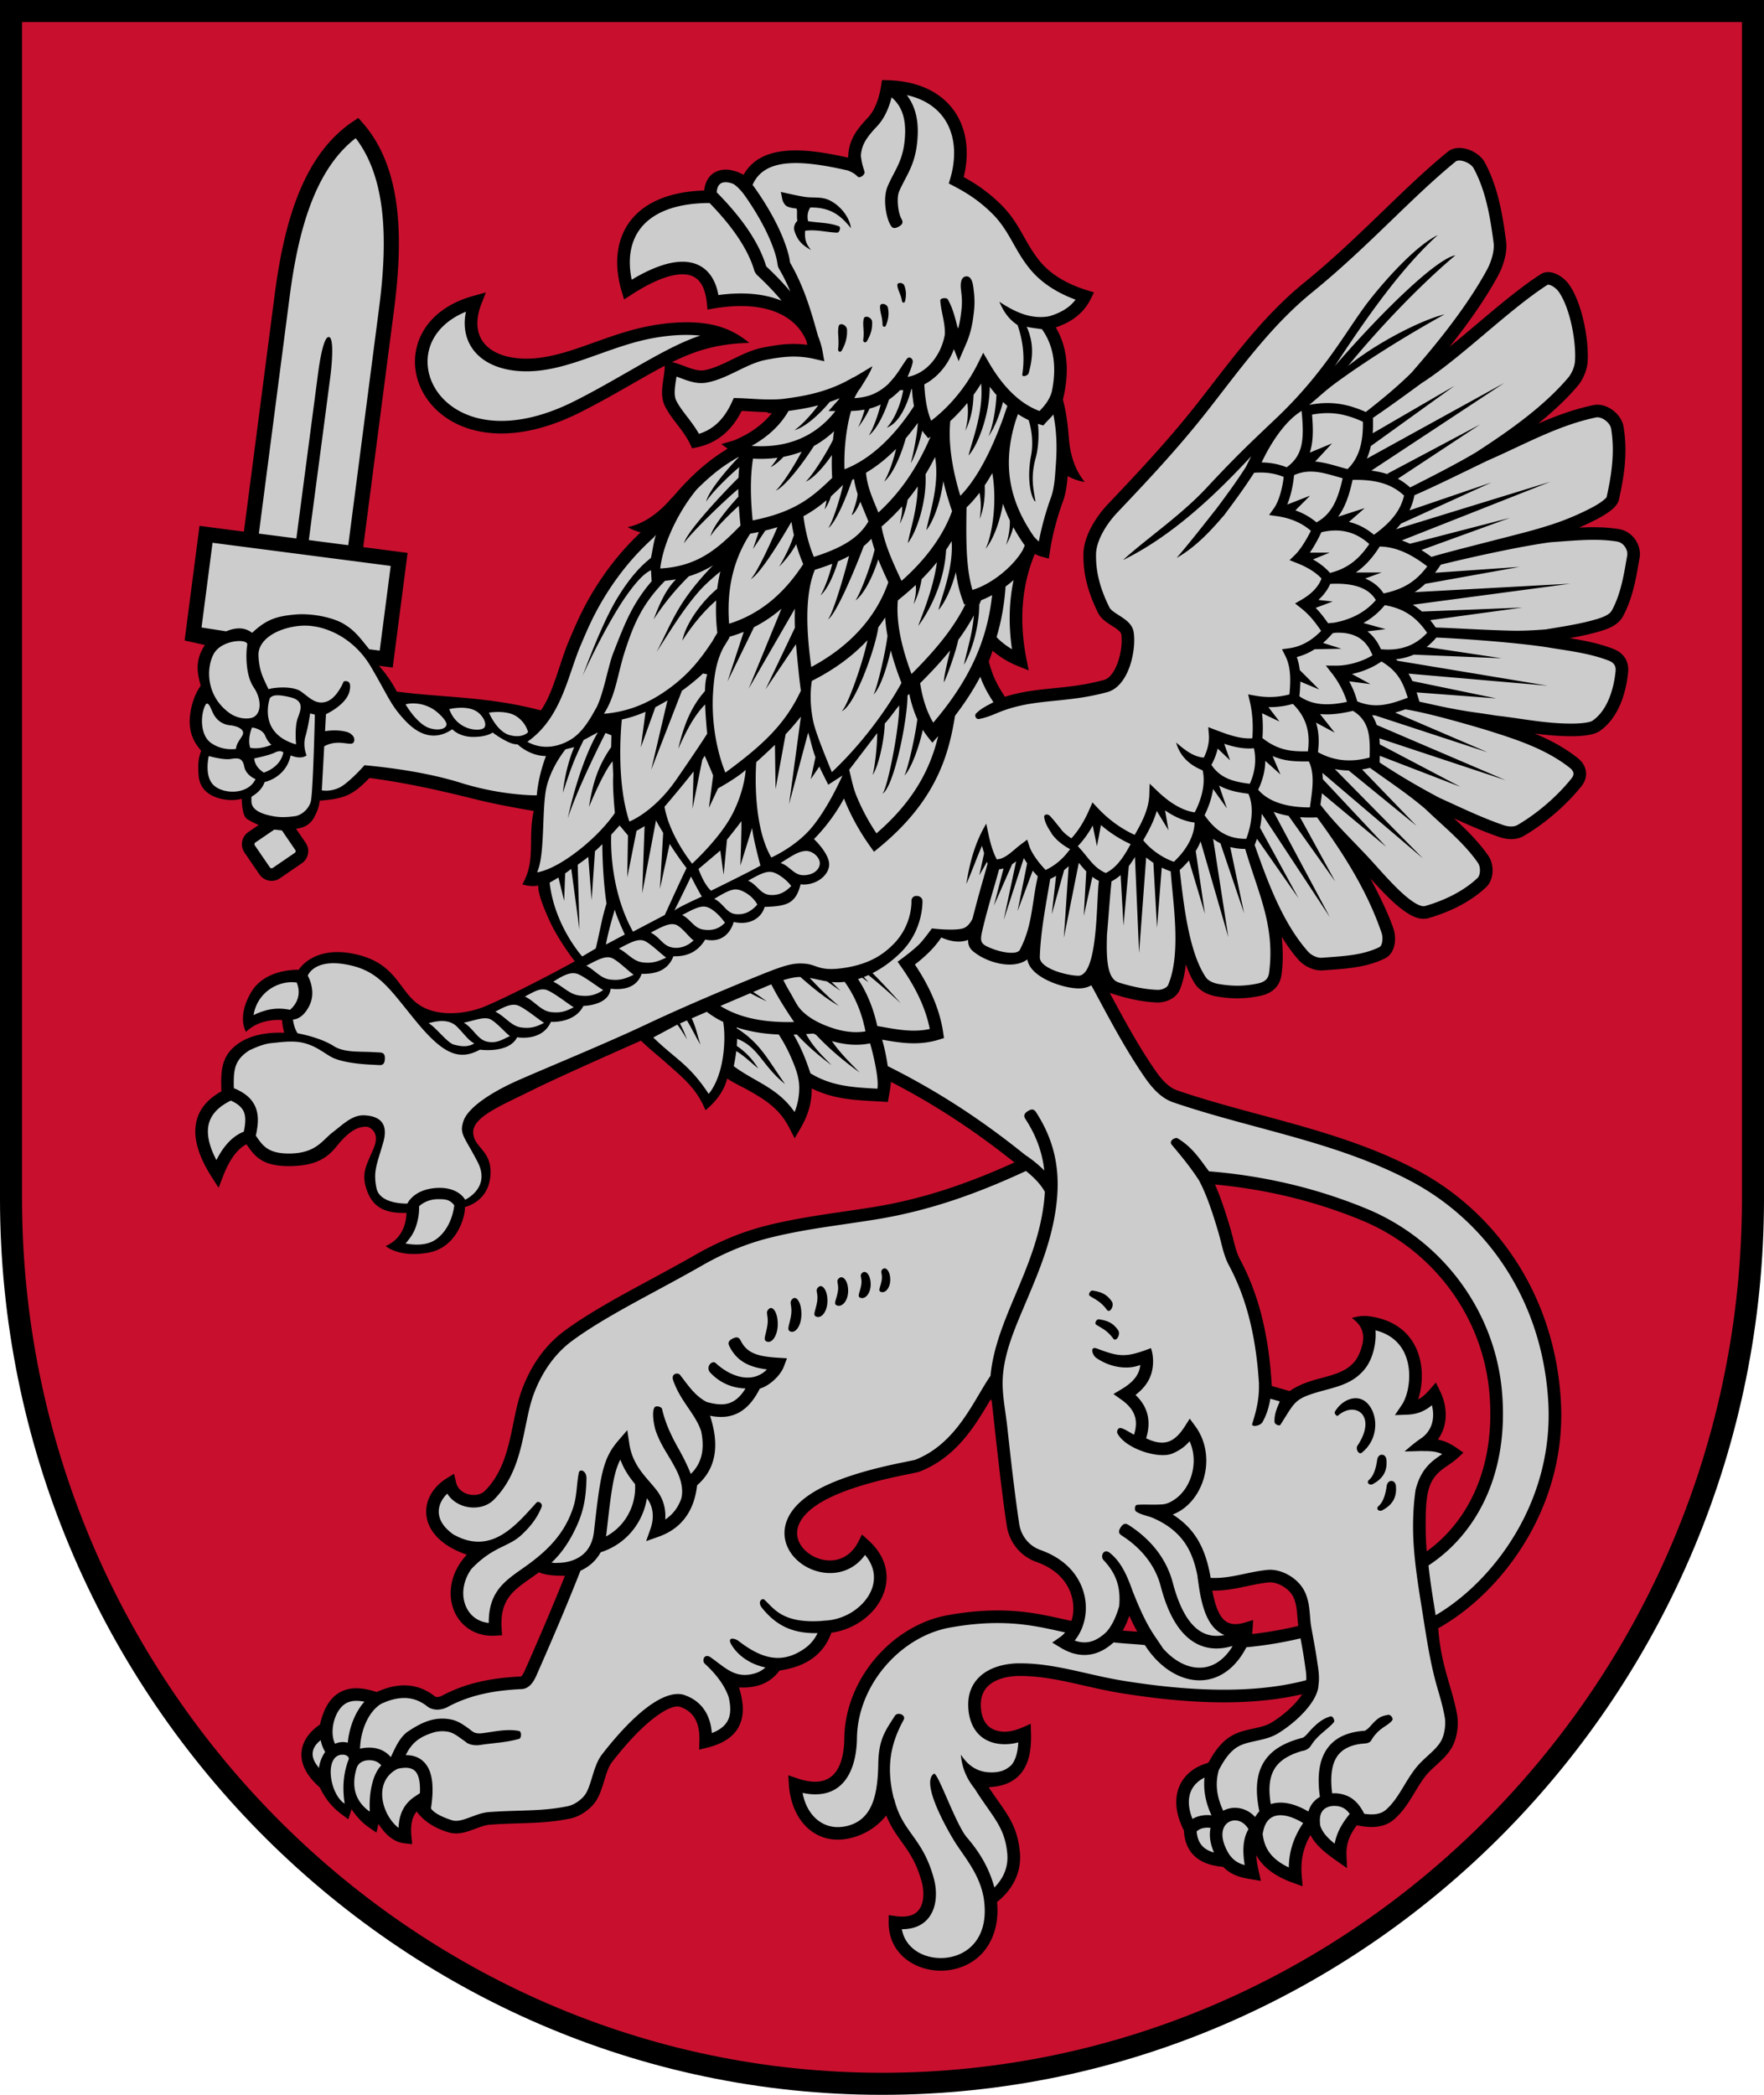
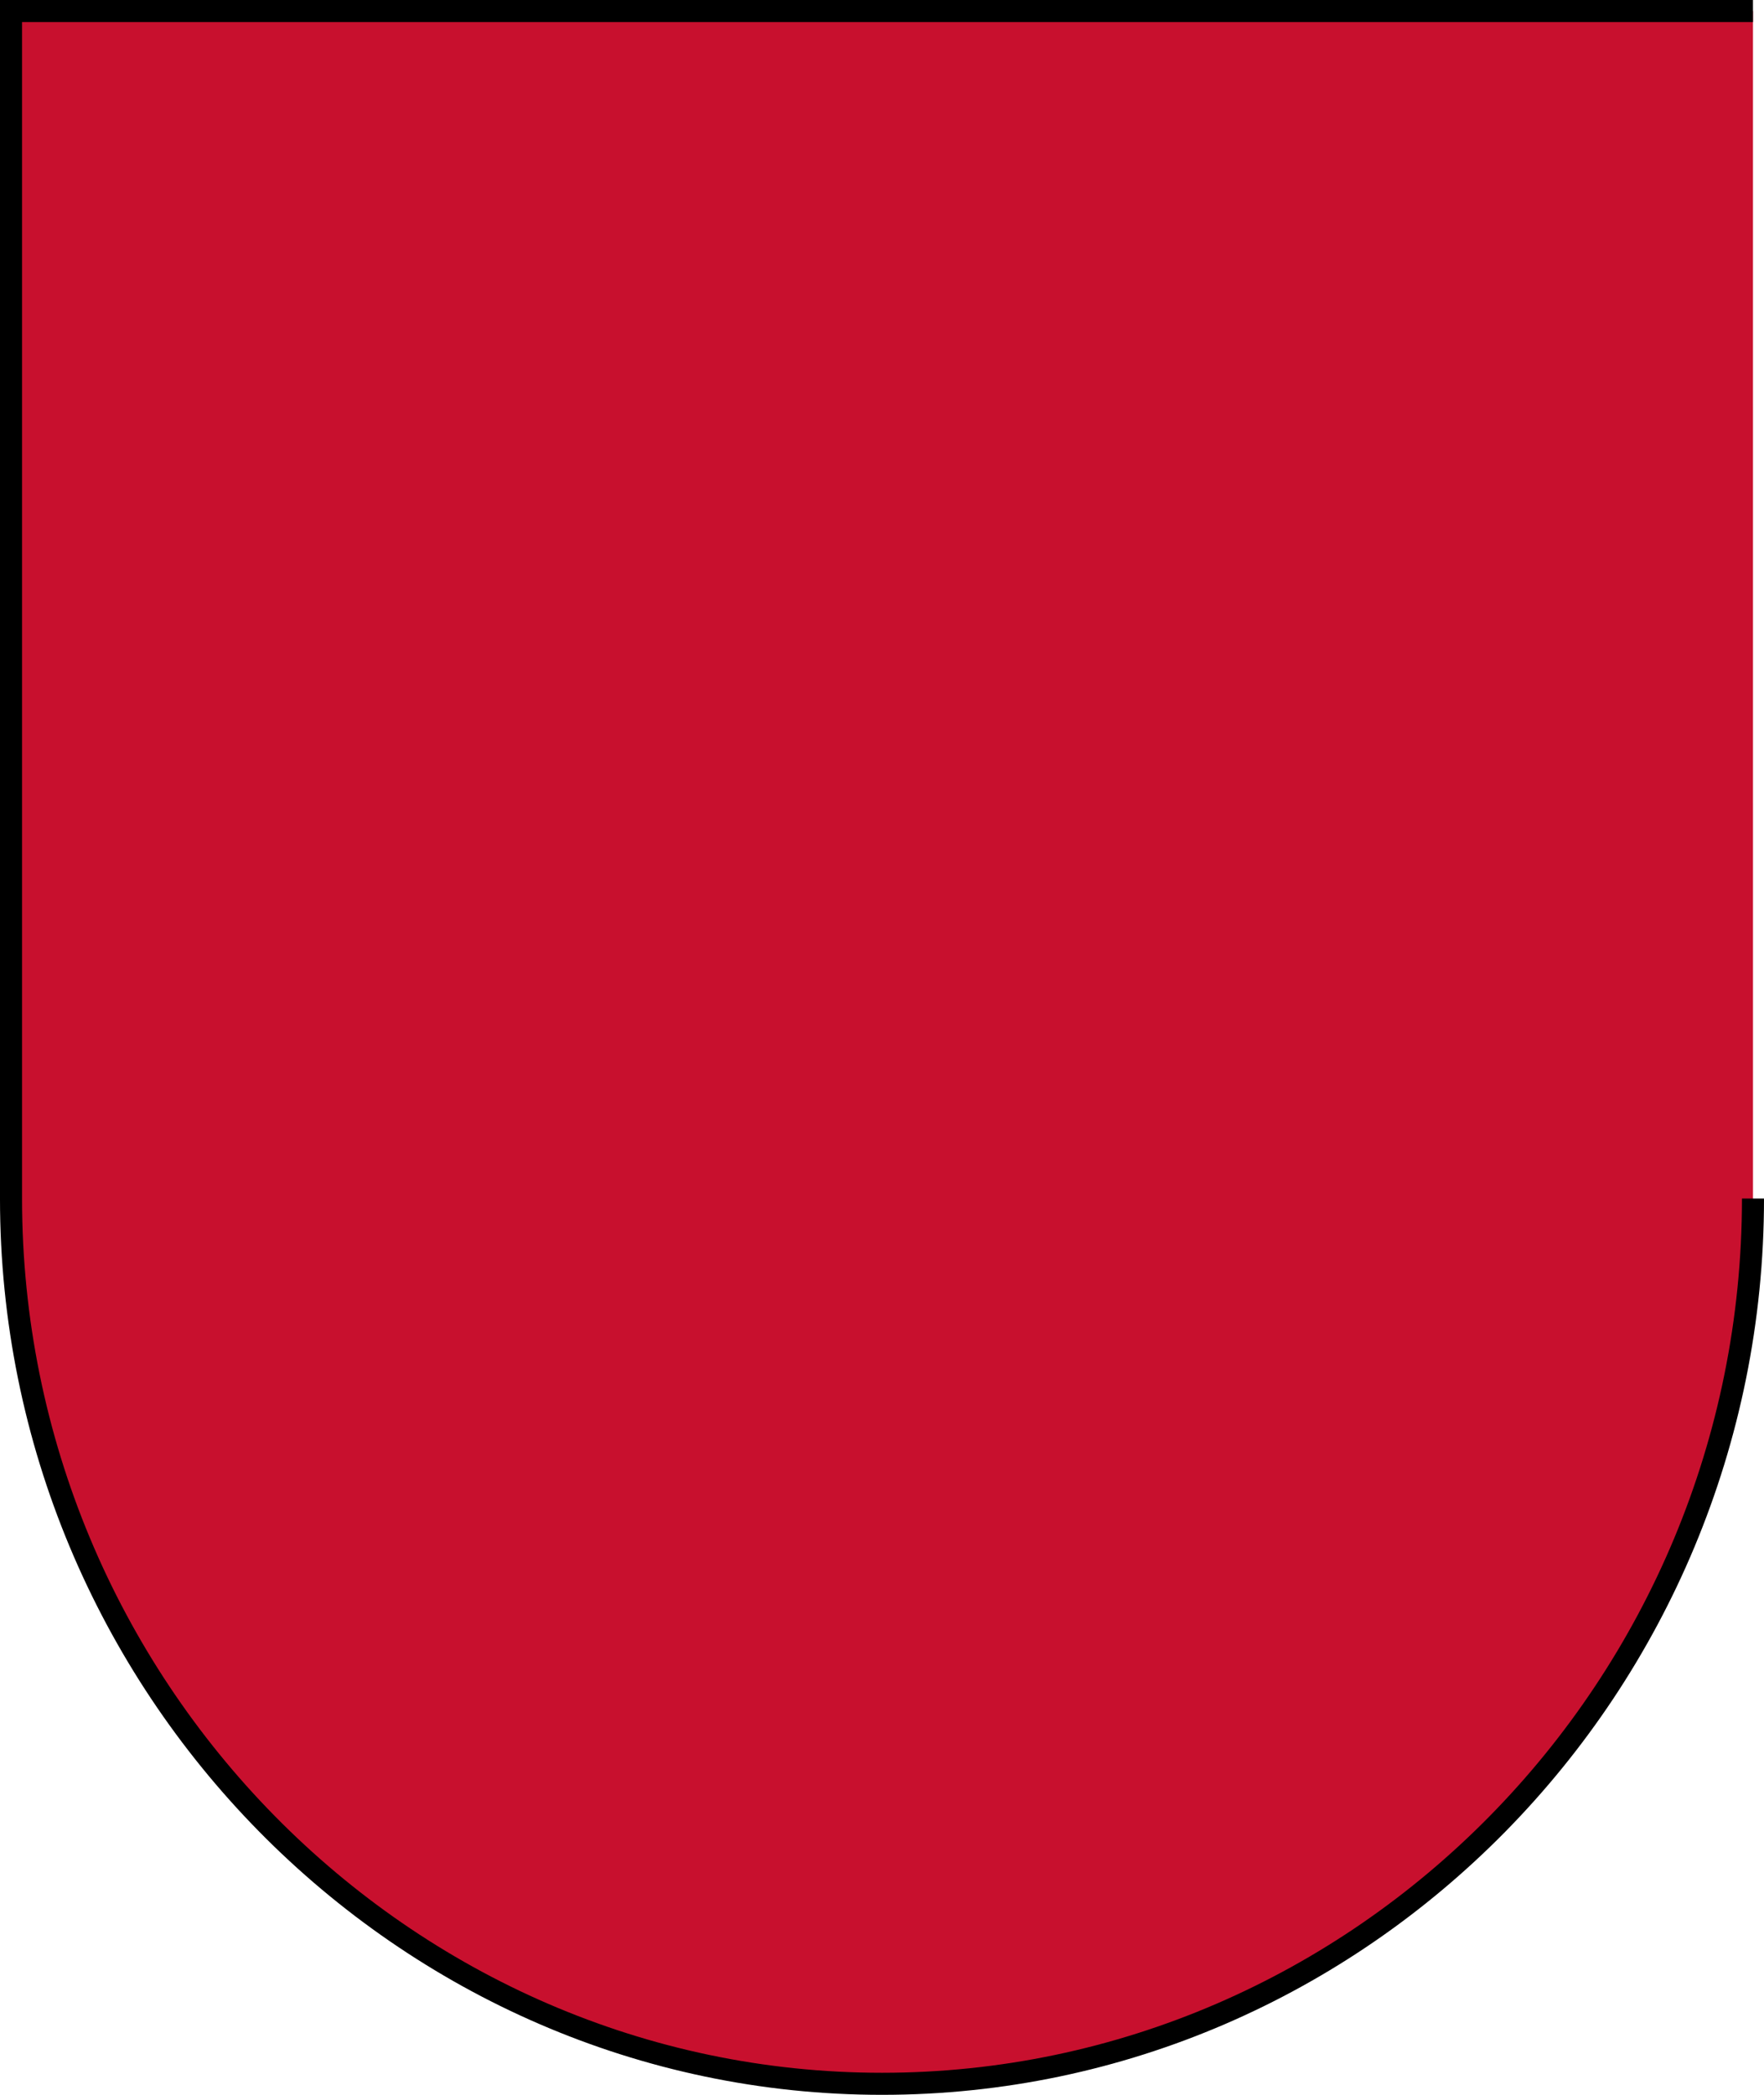
<svg xmlns="http://www.w3.org/2000/svg" width="400" height="475" viewBox="0 0 105.833 125.677">
-   <path d="M186.815 147.406c0 29.252-23.474 53.11-52.255 53.11-28.738 0-52.256-23.902-52.256-53.11V76.162h104.51v71.244" style="fill:#c8102e;fill-opacity:1;fill-rule:evenodd;stroke:#000;stroke-width:1.323;stroke-miterlimit:4;stroke-dasharray:none" transform="translate(-81.643 -75.5)" />
+   <path d="M186.815 147.406c0 29.252-23.474 53.11-52.255 53.11-28.738 0-52.256-23.902-52.256-53.11V76.162h104.51" style="fill:#c8102e;fill-opacity:1;fill-rule:evenodd;stroke:#000;stroke-width:1.323;stroke-miterlimit:4;stroke-dasharray:none" transform="translate(-81.643 -75.5)" />
  <g style="opacity:1">
-     <path style="fill:#000;fill-opacity:.995;fill-rule:evenodd;stroke:none;stroke-width:.074" d="m674.656 18.121-.197 1.238c-.202 1.267-.518 2.643-1.023 3.957-.48 1.247-1.13 2.424-2.016 3.358-1.736 1.83-2.902 3.336-3.613 5.012-.525 1.235-.788 2.51-.832 4-4.94-1.105-9.746-1.882-13.809-1.563-4.333.341-7.84 1.883-9.86 5.451-.906-.503-1.828-.855-2.714-1.033-1.178-.238-2.313-.174-3.301.234-1.056.436-1.902 1.235-2.418 2.438-.237.555-.4 1.19-.475 1.91-2.986.095-5.607.505-7.882 1.18-4.045 1.2-6.989 3.234-8.932 5.838-1.958 2.623-2.883 5.791-2.887 9.236 0 2.108.346 4.325 1.018 6.592l.545 1.834 1.6-1.041c4.264-2.774 7.899-4.337 10.738-4.617 1.193-.118 2.226-.001 3.08.353.806.336 1.477.9 1.996 1.7.68 1.046 1.125 2.498 1.31 4.365l.149 1.519 1.504-.252c6.299-1.057 11.368-.525 15.05 1.281 2.698 1.323 4.656 3.357 5.8 5.967l.279.998a23.148 23.148 0 0 0-3.98-.195c-1.999.072-3.972.383-6.145.82-2.438.49-4.656 1.575-6.875 2.658-2.093 1.022-4.185 2.044-6.295 2.448-1.374.261-2.93-.318-4.483-.897-.923-.344-1.845-.69-2.795-.908l-.076-.018c5.344-2.62 10.372-4.205 17.49-4.347-3.512-2.96-7.377-4.3-11.935-4.604-2.845-.19-6.384-.033-10.559.746-4.469.834-8.574 2.303-12.556 3.727-5.859 2.094-11.444 4.09-17.11 3.621-1.626-.135-3.055-.45-4.267-.924-1.799-.702-3.163-1.751-4.028-3.074-.848-1.3-1.227-2.902-1.076-4.734.093-1.117.373-2.303.856-3.538l1.033-2.646-2.737.748c-7.893 2.163-12.074 7.07-13.078 12.377-.537 2.84-.155 5.783 1.063 8.475 1.207 2.666 3.235 5.087 5.996 6.916 6.417 4.247 16.844 5.302 30.127-1.383 4.397-2.212 8.485-4.555 12.314-6.75 2.46-1.41 4.68-2.673 6.817-3.787l-.022.529c-.028.725-.148 1.51-.267 2.305-.324 2.126-.656 4.313.338 6.316.732 1.476 1.703 2.744 2.716 4.066 1.046 1.365 2.14 2.791 2.954 4.47l.486 1.005 1.088-.228c2.53-.533 4.64-1.632 6.39-3.21 1.504-1.355 2.732-3.055 3.729-5.039.587.028 1.216.067 1.861.106 1.228.074 2.51.151 3.86.17.298.305.712.269 1.132.21a17.72 17.72 0 0 1-2.69 2.72v.005c-1.632 1.338-3.618 2.527-5.96 3.495l-2.83.814 1.457 1.035a41.802 41.802 0 0 0-5.018 3.547v-.008c-2.431 1.993-4.672 4.253-6.777 6.678-.27.313-.563.649-.871 1 .042-.076.086-.15.129-.227-2.863 3.4-6.215 5.971-10.102 6.762 1.007.592 2.04.963 2.942 1.195a60.704 60.704 0 0 0-6.127 6.67 65.913 65.913 0 0 0-6.725 10.428c-1.25 2.401-2.314 4.903-3.363 7.373-2.133 5.022-3.57 11.904-6.377 15.828-12.22-3.183-21.746-2.832-32.62-4.248 0 0-1.416-2.934-4.046-5.851l3.121.406 3.371-25.957-10.047-1.305 6.97-53.674c1.058-8.138 1.52-16.113.636-23.303-.907-7.362-3.219-13.928-7.723-19.062l-.994-1.133-1.244.836c-5.667 3.812-9.581 9.572-12.34 16.461-2.697 6.736-4.29 14.568-5.348 22.705l-6.972 53.66-10.05-1.306-3.372 25.957 4.593 1.015c-2.39 3.627-1.683 6.473-.943 9.219 0 0-1.941 2.416-2.428 6.79-.486 4.372 1.509 6.703 2.534 7.954-.576 1.5-.81 2.785-.582 5.617.226 2.833 2.093 4.464 4.86 5.188 2.768.724 4.913.049 4.913.049s-.047 3.825 1.25 4.613c.877.532 1.725.968 2.574 1.316l-2.36 1.61a3.31 3.31 0 0 0-1.386 2.133 3.307 3.307 0 0 0 .52 2.486l3.404 4.976a3.313 3.313 0 0 0 2.133 1.387 3.307 3.307 0 0 0 2.486-.52l4.977-3.406a3.317 3.317 0 0 0 1.388-2.13 3.315 3.315 0 0 0-.52-2.489l-2.189-3.195.223-.031c1.795-.26 3.036-1.024 3.844-2.494.583-1.063 1.144-2.283 1.293-3.834 5.851-.433 7.553-1.365 11.276-5.135 10.12 1.32 19.748 3.784 24.607 4.978 5.153 1.267 12.572 2.49 12.572 2.49-1.399 6.29.58 11.158-2.586 16.628 2.277.67 3.613.242 3.613.242-.102 1.994 1.536 5.75 2.66 8.213.99 2.17 3.063 5.629 5.602 8.949-5.42 3.056-18.03 9.499-21.537 10.668-4.114 1.371-10.364 1.948-14.395-1.326-4.03-3.275-4.872-9.157-14.113-11.032s-12.455 3.616-12.455 3.616-7.636-.4-10.85 5.224c-3.214 5.625-1.07 8.838-1.07 8.838 3.214-3.214 8.17-2.678 8.17-2.678 0 1.206.476 2.871.476 2.871-8.842-.334-12.358 3.587-13.377 5.854-.962 2.142-.958 4.471-.85 7.412-3.444 1.91-5.387 4.478-5.821 7.705-.447 3.316.776 7.234 3.67 11.758l1.517 2.373 1.018-2.633c.809-2.094 1.745-3.841 2.832-5.162.749-.91 1.565-1.607 2.459-2.057 1.92 2.8 3.611 4.983 9.777 4.938 5.809-.044 8.436-1.768 10.572-4.408 2.136-2.64 4.401-4.753 7.088-4.479 0 0 3.004.872 1.397 4.756-1.608 3.884-2.947 5.626-1.608 9.51 1.34 3.884 4.02 5.356 8.975 5.223 0 0 .268 5.357-4.688 7.5 0 0 3.057 2.734 9.776 1.474 6.428-1.205 8.304-8.303 8.17-10.312 0 0 5.224-1.072 5.76-6.965.536-5.893-3.78-6.357-3.885-9.91-.105-3.554 6.475-6.138 13.172-9.487 6.63-3.314 24.469-11.128 24.808-11.307 1.95 1.92 3.866 3.392 5.813 5.126 3.78 3.367 6.784 5.71 8.793 10.636 1.784-1.438 4.107-3.917 4.92-7.175 1.373.946 3.497 1.917 4.841 2.685 3.543 2.026 6.912 3.953 9.244 8.522l1.186 2.318 1.316-2.246c1.36-2.32 2.06-4.439 2.364-6.4.14-.916.196-1.797.191-2.645 4.737 2.37 9.479 2.632 14.397 2.902.49.028.978.053 1.572.088l1.254.078.23-1.244c.275-1.47.413-2.522.465-3.312a161.495 161.495 0 0 1 14.49 8.45c4.661 3.054 9.106 6.307 13.475 9.796-5.186 2.357-10.167 4.341-15.104 5.967-5.565 1.831-11.04 3.194-16.646 4.107-2.23.363-4.608.711-6.969 1.057-5.888.863-11.65 1.706-17.607 3.216a58.955 58.955 0 0 0-7.934 2.645 67.768 67.768 0 0 0-7.851 3.853c-3.515 2.01-6.943 3.863-10.272 5.663-7.154 3.867-13.863 7.497-19.348 11.513a26.194 26.194 0 0 0-5.693 5.735c-1.673 2.294-3.006 4.857-4.031 7.578-.902 2.39-1.442 5.033-2 7.767-1.096 5.363-2.267 11.093-6.446 15.266-.39.39-.924.657-1.515.795-.7.163-1.466.15-2.19-.037-.713-.185-1.38-.537-1.892-1.049a3.433 3.433 0 0 1-.916-1.662l-.453-1.94-1.69 1.053c-1.625 1.013-2.886 2.336-3.676 3.82-.838 1.577-1.146 3.33-.81 5.094v.006c.33 1.73 1.277 3.441 2.95 4.955 1.448 1.31 3.46 2.486 6.114 3.407-1.794 1.916-2.886 4.056-3.365 6.173-.461 2.04-.358 4.056.233 5.838.602 1.82 1.712 3.405 3.242 4.537 1.698 1.256 3.886 1.947 6.443 1.774l1.436-.098-.102-1.433c-.463-6.544 2.614-8.696 6.44-11.374.642-.45 1.307-.913 2.011-1.437.822.37 1.863.58 3.026.686.902.082 1.871.107 2.851.101a523.78 523.78 0 0 1-4.006 9.73 827.315 827.315 0 0 1-5.043 11.649c-.172.39-.391.842-.644 1.164-.113.144-.206.25-.235.25-2.976.144-5.991.454-9.025 1.125-3.04.672-6.046 1.703-8.97 3.281-.277.15-.635.244-.983.244-.21 0-.389-.03-.48-.103-2.07-1.648-4.293-2.45-6.645-2.525-2.123-.068-4.322.463-6.582 1.5-2.654-.867-5.26-1.234-7.55-.311-2.397.967-4.293 3.245-5.284 7.658-.915.622-1.716 1.322-2.36 2.084-1.037 1.23-1.691 2.622-1.828 4.143-.135 1.504.244 3.107 1.272 4.763.67 1.082 1.62 2.18 2.885 3.282a16.595 16.595 0 0 0 1.816 3.02 15.388 15.388 0 0 0 3.03 2.986l1.583 1.187.627-1.88c.04-.121.077-.258.112-.405.116.173.235.346.357.515.983 1.37 2.157 2.635 3.56 3.598l1.723 1.184.455-1.967c.547.846 1.107 1.566 1.688 2.164 1.287 1.324 2.675 2.063 4.201 2.232l1.744.194-.17-1.746c-.191-1.95-.008-3.375.446-4.44.196-.46.45-.86.752-1.213.525.74 1.245 1.514 2.183 2.239 1.258.97 2.929 1.871 5.086 2.498 2.13.618 4.094-.115 6.068-.852 1.093-.408 2.191-.818 3.21-.892 2.546-.187 4.688-.253 6.697-.315 3.952-.122 7.404-.23 11.59-1.1 1.14-.236 2.345-.81 3.4-1.57 1.055-.76 1.984-1.723 2.57-2.73.726-1.249 1.173-2.71 1.623-4.184.494-1.62.995-3.26 1.803-4.3 3.688-4.747 6.915-8.004 9.584-10.032 2.789-2.119 4.761-2.821 5.852-2.44 1.472.517 2.58 1.37 3.294 2.583.753 1.279 1.109 3.007 1.038 5.216l-.06 1.885 1.83-.457c4.722-1.179 7.006-3.44 7.775-6.377.57-2.177.231-4.644-.58-7.26 1.534.08 2.985-.038 4.324-.425 1.913-.553 3.558-1.626 4.847-3.39 2.897-.442 5.364-1.278 7.354-2.68 1.973-1.39 3.454-3.302 4.396-5.891 3.698-.502 7.088-2.366 9.389-4.934a12.6 12.6 0 0 0 2.379-3.832c.552-1.42.809-2.918.703-4.433-.185-2.656-1.45-5.362-4.16-7.79l-1.381-1.24-.846 1.658c-1.68 3.29-4.475 4.423-7.107 4.18a8.343 8.343 0 0 1-4.522-1.885c-1.187-.994-2.016-2.3-2.185-3.73-.252-2.128.965-4.64 4.615-7.033 5.965-3.91 16.499-6.043 20.885-6.93 1.139-.23 1.897-.383 2.226-.512 8.332-3.279 12.535-10.39 15.905-16.088l.17-.287a.866.866 0 0 0 .218.352c.241 2.12.472 4.203.702 6.285.807 7.325 1.615 14.652 2.695 21.922.296 1.998 1.097 3.702 2.191 5.06a10.111 10.111 0 0 0 4.473 3.186c1.075.38 2.02.819 2.844 1.303 2.862 1.68 4.416 3.95 5.113 6.19.685 2.204.552 4.363.025 5.878-.768-.157-1.549-.329-2.355-.508-6.015-1.332-13.462-2.984-25.684-.771-6.306 1.14-12.183 4.815-16.459 9.91-4.159 4.956-6.82 11.27-6.908 17.914-.058 4.439-1.204 9.939-6.709 9.867-1.168-.015-2.487-.268-3.953-.767l-2.03-.69.141 2.131c.594 8.957 7.192 14.886 15.96 11.46 2.327-.908 4.48-2.457 6.077-4.491.979 2.459 2.216 4.187 3.49 5.967 1.66 2.316 3.389 4.73 4.565 9.154.302 1.135.451 2.505.274 3.793-.123.89-.402 1.73-.895 2.396-.464.629-1.146 1.124-2.103 1.38-.835.22-1.875.272-3.16.095l-1.61-.223-.01 1.63c-.027 5.078 3 8.513 6.957 10.048a13.56 13.56 0 0 0 5.9.86c2.022-.155 4.037-.763 5.82-1.852 4.717-2.88 6.42-8.427 5.858-13.662 1.664-1.305 3.004-2.88 3.91-4.653a11.803 11.803 0 0 0 1.276-6.453c-.463-5.39-2.345-8.071-5.016-11.88h-.006c-.642-.916-1.334-1.902-2.057-3.003 3.363-.142 5.675-1.224 7.217-3.027 1.893-2.213 2.485-5.393 2.373-9.185l-.064-2.15c-2.528 1.152-5.083 2.4-7.936 1.48-2.617-.844-3.359-3.38-3.361-5.836-.002-1.71.544-3.02 1.447-3.983.947-1.01 2.307-1.69 3.864-2.08 1.084-.271 2.267-.4 3.478-.402 4.987-.005 9.646 1.055 14.5 2.16 2.717.618 5.496 1.25 8.463 1.73 6.828 1.107 14.334 1.971 21.797 2.073 6.56.09 13.113-.406 19.191-1.828-.349.551-.795 1.14-1.322 1.744-1.44 1.65-3.43 3.33-5.629 4.683-1.14.701-2.642 1.031-4.14 1.36-1.496.327-2.99.656-4.366 1.347l-.006.006c-1.555.783-2.774 1.944-3.767 3.23-.785 1.017-1.415 2.082-1.96 3.087l-.091-.033a4.728 4.728 0 0 0-.049.132 11.74 11.74 0 0 0-2.326.914c-1.796.946-3.197 2.34-4.026 4.122-.817 1.757-1.059 3.865-.546 6.26.269 1.255.747 2.593 1.46 4.001.133 2.504.941 4.463 2.518 5.883 1.48 1.335 3.585 2.119 6.387 2.35.91.956 1.938 1.567 3.008 1.984 1.164.454 2.326.656 3.433.84l2.086.346-.467-2.065c-.338-1.497-.53-2.737-.607-3.775.262.47.563.93.904 1.37 1.571 2.03 3.986 3.678 7.52 4.942l2.1.752-.192-2.215c-.177-2.065-.071-4 .475-5.904a15.358 15.358 0 0 1 1.496-3.473 9.794 9.794 0 0 0 1.213 1.817c1.144 1.379 2.723 2.637 4.689 4.01l2.371 1.654-.121-2.883c-.056-1.324.116-2.526.557-3.7.379-1.009.961-2.027 1.771-3.112 1.1.213 2.318.407 3.555.384 1.744-.031 3.493-.472 4.976-1.795 2.039-1.815 3.302-3.906 4.592-6.043.748-1.238 1.506-2.493 2.39-3.64.668-.866 1.569-1.69 2.466-2.51 1.298-1.19 2.595-2.377 3.539-4 .556-.955.954-2.193 1.168-3.45.217-1.283.247-2.621.064-3.728-.4-2.412-1.05-4.637-1.736-6.986-1.051-3.6-2.193-7.507-2.572-12.836 7.694-4.293 15.504-11.841 20.88-21.602 4.674-8.483 7.525-18.642 6.887-29.794-.669-11.7-4.137-22.076-9.521-30.743-5.805-9.343-13.835-16.686-22.99-21.548-11.367-6.037-23.488-9.311-35.518-12.56-6.356-1.716-12.688-3.425-18.828-5.524-1.033-.354-1.949-1.018-2.772-1.827-.882-.866-1.667-1.912-2.377-2.947-3.8-5.54-6.952-11.388-10.138-17.307a56.01 56.01 0 0 0 2.964.905c2.414.659 5.015 1.167 7.727 1.273a6.319 6.319 0 0 0 3.055-.695c.913-.476 1.692-1.196 2.093-2.14.773-1.818 1.151-3.793 1.409-5.79.557 1.592 1.205 3.141 2.142 4.522.508.746 1.213 1.334 2.004 1.777.851.477 1.81.785 2.72.943 1.754.304 3.384.46 5.009.444a25.01 25.01 0 0 0 5.021-.576c1.857-.396 2.993-1.217 3.703-2.149.72-.944.962-1.953 1.067-2.764.392-3.018.276-5.795.039-8.427 1.112 1.798 2.31 3.538 3.842 5.258.633.71 1.531 1.34 2.496 1.763.943.412 1.97.639 2.91.569l1.344-.1c4.347-.31 8.736-.62 12.78-2.621 1.14-.564 1.806-1.645 2.099-2.871.3-1.263.199-2.732-.186-3.856-1.167-3.41-3.146-7.443-5.209-11.363 2.436 2.697 4.912 5.325 7.27 7.078.737.548 1.6 1.14 2.529 1.543 1.078.468 2.235.682 3.402.342 2.473-.722 4.94-1.678 7.236-2.91 2.081-1.116 4.035-2.465 5.745-4.072.913-.86 1.386-2.137 1.46-3.436.075-1.31-.26-2.7-.962-3.709-2.215-3.184-4.946-5.853-7.752-8.445 3.4 1.553 6.82 3.058 10.355 4.26.87.295 1.86.469 2.82.435.9-.032 1.796-.245 2.586-.703 2.386-1.385 4.818-3.145 7.08-5.098 2.257-1.947 4.338-4.075 6.028-6.209.828-1.045 1.138-2.199.98-3.326-.157-1.125-.781-2.169-1.818-2.99-2.988-2.369-6.286-4.123-9.75-5.569 2.666.344 5.387.604 8.326.604.881 0 2.357-.04 3.71-.26 1.01-.164 1.963-.44 2.62-.888 1.969-1.344 3.388-3.268 4.393-5.383 1.242-2.617 1.85-5.546 2.082-8.006.114-1.21-.14-2.281-.71-3.176-.57-.897-1.446-1.59-2.571-2.03-3.212-1.256-6.564-1.91-9.938-2.46 2.223-.397 4.44-.856 6.639-1.496.926-.27 1.939-.594 2.847-1.067 1.042-.542 1.964-1.277 2.543-2.341 2.182-4.009 2.934-8.37 3.616-12.319l.17-.969c.247-1.414-.154-2.974-1.041-4.209-.824-1.146-2.073-2.03-3.616-2.283-3.03-.495-6.037-.496-9.033-.344a65.182 65.182 0 0 0 4.11-1.953c.724-.374 2.114-1.154 3.181-2.023.845-.687 1.527-1.478 1.713-2.318.625-2.814 1.126-5.514 1.35-8.164.229-2.72.182-5.472-.293-8.366-.245-1.487-1.235-2.885-2.51-3.808-1.27-.919-2.864-1.404-4.348-1.092-4.41.93-8.478 2.444-12.459 4.176 3.243-2.616 6.343-5.47 8.953-8.55.592-.697 1.118-1.591 1.508-2.532.389-.939.648-1.928.711-2.825.18-2.54-.157-6.14-.967-9.582-.706-3-1.78-5.908-3.2-7.953-.652-.938-1.798-1.936-2.987-2.45-1.166-.506-2.415-.595-3.492.099-4.56 2.937-9.477 7.087-14.39 11.234-2.079 1.756-4.16 3.513-6.204 5.168.58-.73 1.168-1.476 1.754-2.238 3.305-4.3 6.6-9.043 9.197-13.815a16.976 16.976 0 0 0 1.557-4.035c.307-1.28.438-2.605.279-3.814-.401-3.043-.86-6.105-1.588-9.096-.74-3.044-1.754-6.001-3.256-8.773a4.807 4.807 0 0 0-.504-.75v.005c-.785-.96-2.018-1.757-3.295-2.17-1.369-.443-2.846-.467-4.005.16-.205.112-.394.237-.565.378h.006c-4.96 4.05-9.669 8.594-14.607 13.361-5.484 5.294-11.253 10.867-17.903 16.275-8.236 6.698-14.592 14.929-21.011 23.243-.924 1.195-1.857 2.4-2.553 3.294-3.455 4.438-6.969 8.544-10.473 12.442-3.533 3.93-6.989 7.574-10.369 11.14-1.459 1.54-2.95 3.532-4.012 5.653-.911 1.822-1.52 3.76-1.556 5.64a25.103 25.103 0 0 0 .843 6.913c.578 2.194 1.426 4.32 2.475 6.437.656 1.322 1.902 2.123 3.133 2.914 1.02.655 2.029 1.303 2.119 1.95.268 1.918-.092 4.712-1.043 6.997-.69 1.66-1.666 2.991-2.871 3.319-4.241 1.153-7.872 1.52-11.336 1.869-3.698.372-7.214.725-11.094 1.943-1.348-2.098-2.698-4.197-3.648-8.015.27-.685.509-1.387.748-2.086.037-.109.072-.218.11-.326.54.471 1.105.906 1.68 1.304a20.772 20.772 0 0 0 4.056 2.17l2.441.98-.51-2.576c-1.715-8.662-1.086-16.595 1.887-23.794.454.251.987.473 1.64.648l1.536.41.242-1.576c.29-1.887.676-3.757 1.156-5.604a65.818 65.818 0 0 1 1.8-5.773c.667-1.846.914-3.8 1.071-5.72.956.517 2.307 1.102 3.875 1.333-2.12-2.56-3.244-5.906-3.568-9.54-.282-3.172-.512-5.803-1.39-9.118.095-.39.182-.775.263-1.156a8.72 8.72 0 0 0 .07-.287l-.01-.004c.604-3.003.705-5.76.352-8.266-.346-2.456-1.125-4.669-2.29-6.637 1.438-.468 2.741-1.079 3.887-1.851h-.006c1.714-1.154 3.08-2.653 4.03-4.563l.748-1.504-1.608-.496c-1.543-.476-3.429-1.18-5.306-2.222-1.85-1.026-3.7-2.385-5.219-4.184-1.519-1.8-2.583-3.684-3.645-5.56-1.425-2.523-2.843-5.031-5.359-7.495a35.737 35.737 0 0 0-4.3-3.62 40.072 40.072 0 0 0-4.07-2.532c.414-1.671.641-3.317.683-4.904.096-3.692-.803-7.115-2.729-9.924-1.932-2.818-4.872-4.99-8.844-6.158-1.894-.557-4.012-.885-6.353-.946zm75.39 250.049a118.28 118.28 0 0 1 15.878 2.56 112.04 112.04 0 0 1 17.324 5.541 47.368 47.368 0 0 1 19.994 15.596c4.99 6.74 8.17 14.816 8.92 23.469s-.535 16.013-3.15 22.018c-2.594 5.953-6.501 10.596-11.028 13.857a64.109 64.109 0 0 1-.242-5.74c.005-2.62-.002-5.257.52-7.66.787-3.626 2.847-4.895 4.623-6.127.725-.504 1.437-1 2.1-1.606l1.31-1.2-1.455-1.02c-1.424-1-2.678-1.559-3.947-1.866a10.703 10.703 0 0 0-.405-.09 8.96 8.96 0 0 0 1.545-3.388c.563-2.487.126-5.2-1.043-7.588L800.05 313l-1.414 1.613c-.727.83-1.449 1.531-2.27 2.014-.105.062-.214.12-.324.176.313-.963.555-2.03.691-3.147.278-2.254.15-4.758-.628-7.097-.8-2.405-2.276-4.634-4.672-6.25-1.64-1.107-3.7-1.917-6.258-2.284h-.01l-.006-.002c-1.274-.205-2.514-.112-4.15.364 1.737 1.215 2.495 2.54 2.58 4.277.082 1.677-.903 4.335-1.918 5.56-1.83 2.206-4.489 2.925-7.276 3.678-2.465.667-5.021 1.356-7.445 3.033l-4.05-1.156c-.318-5.574-1.02-10.608-2.14-15.228-1.191-4.91-2.858-9.328-5.04-13.407-.733-1.368-1.154-3.038-1.569-4.685-.173-.687-.345-1.369-.56-2.106-.802-2.726-1.542-5.043-2.284-7.056a51.396 51.396 0 0 0-1.26-3.127zm12.5 90.062c.868.004 1.857.314 2.774.84 1.03.591 1.928 1.435 2.418 2.403.692 1.363.836 3.08.98 4.83.05.585.096 1.175.173 1.797-1.89.448-3.736.828-5.6 1.144a87.797 87.797 0 0 1-4.84.684 16.3 16.3 0 0 0 .1-1.114l.136-2.045-1.968.583c-2.379.704-3.965.271-5.03-1.051-1.053-1.31-1.75-3.445-2.25-6.207 2.808.068 5.288-.454 7.811-.987 1.607-.34 3.234-.686 4.934-.86.118-.014.239-.017.363-.017zm-31.898 7.577a48.592 48.592 0 0 0 1.8 3.594c-.482-.04-.973-.075-1.466-.11-.62-.046-1.242-.09-1.83-.139.426-.742.802-1.536 1.123-2.34.134-.333.257-.669.373-1.005z" transform="matrix(.265 0 0 .265 -125.866 0)" />
-     <path style="fill:#ccc;fill-opacity:1;fill-rule:evenodd;stroke:none;stroke-width:.074" d="M680.268 21.533c.494.638.908 1.323 1.25 2.049.937 1.995 1.3 4.259 1.226 6.684-.159 5.16-1.513 7.747-2.906 10.408-.462.88-.93 1.77-1.307 2.666-.296.7-.363 1.755-.289 2.83.09 1.32.39 2.57.74 3.238.333.633.666 1.265-.595 1.93-1.262.664-1.595.033-1.928-.6-.526-1-.958-2.697-1.074-4.379-.1-1.445.03-2.955.523-4.125a34.41 34.41 0 0 1 1.301-2.703c.031-.059.06-.117.092-.176 1.24-2.367 2.445-4.668 2.584-9.17.061-2.013-.22-3.849-.947-5.398a7.934 7.934 0 0 0-2.118-2.742 19.733 19.733 0 0 1-.716 2.287c-.602 1.565-1.441 3.066-2.618 4.307-1.504 1.586-2.497 2.85-3.054 4.164-.31.726-.491 1.503-.563 2.398.224 2.207.671 2.951.832 3.735.125.605-1.036 1.492-1.504 1.087-.618-.531-.71-.755-2.215-1.41-4.909-1.122-9.68-1.938-13.593-1.63-3.732.293-6.65 1.655-8.043 4.89.21.262.411.528.601.799 1.59 2.26 3.214 4.847 4.59 7.531 1.166 2.274 2.161 4.636 2.818 6.953.125.437.216.8.293 1.188.063.309.123.666.19 1.127 3.238 5.516 4.903 11.49 6.275 16.416l.059.21a16.871 16.871 0 0 1 1.04 3.557l.386 2.135-2.112-.494a20.725 20.725 0 0 0-5.6-.555c-1.824.066-3.657.354-5.687.762-2.076.418-4.13 1.421-6.183 2.424-2.258 1.102-4.515 2.204-7.01 2.681-2.148.41-4.08-.309-6.012-1.029-.29-.109-.58-.217-.871-.32-.038.268-.08.538-.121.808-.257 1.694-.522 3.434.07 4.63.607 1.22 1.498 2.384 2.428 3.597.92 1.201 1.877 2.449 2.709 3.922a10.564 10.564 0 0 0 4.033-2.278c1.413-1.274 2.547-2.956 3.453-4.966l.39-.867.944.023c.993.025 1.92.083 2.88.14 2.252.137 4.693.284 7.222.053 4.075-.516 9.34-1.3 14.683-4.14l-.023-.018c.165-.076.336-.159.51-.246a31 31 0 0 0 .873-.502l.025.031c1.532-.838 3.191-1.896 4.272-2.529-.374 1.254-1.555 3.096-2.526 4.633l.028.031c-.062.07-.123.142-.18.213-.094.148-.186.293-.273.434a1.597 1.597 0 0 1-.034-.028c-.365.523-.638 1.053-.91 1.584-.06.12-.121.238-.183.358 1.147-.076 2.232-.234 3.273-.559 1.516-.473 3.012-1.32 4.592-2.812h-.069c1.883-1.852 2.919-3.95 4.104-5.53.563-.749 1.456.028 1.309.772-.228 1.149-.708 2.23-1.159 3.318 1.848-.33 3.51-1.267 4.868-2.607 1.78-1.759 3.046-4.198 3.546-6.88.186-2.6-.834-5.13-1.013-7.802-.038-.578 1.44-.743 1.724-.238 1.09 1.939 1.643 4.13 2.174 6.285.058.084.112.17.164.254.234-.857.413-1.74.537-2.639.338-2.447.419-3.512.098-6.027-.09-.71-.307-2.922 1.106-3.1 1.412-.179 1.628 2.032 1.718 2.74.352 2.76.275 4.079-.097 6.776-.291 2.102-.837 4.132-1.69 6.008-.52 1.221-1.116 2.537-1.572 3.675l-1.078-2.744c-.802 2.197-2.046 4.17-3.62 5.723-.92.91-1.956 1.68-3.078 2.267.107 2.243.368 4.165.743 5.731.238.993.513 1.83.818 2.492a35.711 35.711 0 0 0 5.455-5.21 38.31 38.31 0 0 0 5.14-7.792l1.18-2.379 1.332 2.295c1.72 2.961 3.642 5.447 5.762 7.367 1.753 1.589 3.636 2.78 5.649 3.524.901-.93 2.261-2.397 2.79-4.41.57-2.748.675-5.25.358-7.498-.353-2.509-1.24-4.711-2.588-6.606-1.156-.192-2.287-.285-3.465-.56 1.584 3.488 1.498 6.784.457 10.482-.185.662-1.554.993-1.449.307.456-2.96.471-6.697-1.07-11.172-1.884-1.262-3.054-2.792-4.123-5.28 3.41 2.261 7.027 4.005 11.16 3.313 1.476-.411 2.787-.98 3.902-1.73h.006a9.027 9.027 0 0 0 2.186-2.055 29.487 29.487 0 0 1-4.121-1.873c-2.12-1.177-4.248-2.743-6.01-4.83-1.699-2.013-2.832-4.017-3.959-6.01-1.326-2.347-2.647-4.681-4.87-6.857a32.84 32.84 0 0 0-3.952-3.33c-1.394-.994-2.937-1.92-4.748-2.862l-1.04-.54.333-1.128c.53-1.801.819-3.584.863-5.295.08-3.106-.654-5.954-2.227-8.25-1.567-2.286-3.99-4.058-7.293-5.03a17.87 17.87 0 0 0-1.181-.302zM555.494 31.28c-4.369 3.377-7.512 8.232-9.816 13.985-2.58 6.442-4.11 13.992-5.131 21.861l-6.975 53.674 8.489 1.101 4.884-37.138c.094-.707 1.066-8.642 2.479-8.463 1.412.179.44 8.112.347 8.82-1.805 13.897-3.13 23.665-4.886 37.149l8.926 1.16 6.97-53.662c1.023-7.867 1.471-15.562.621-22.461-.757-6.15-2.55-11.645-5.908-16.026zm249.95 5.06c-.307-.01-.582.036-.796.151a.727.727 0 0 0-.107.074h-.006c-4.851 3.963-9.523 8.475-14.426 13.207-5.519 5.329-11.328 10.936-18.084 16.43-7.98 6.49-14.236 14.593-20.554 22.776-.775 1.004-1.545 2-2.561 3.306-3.542 4.55-7.089 8.693-10.598 12.596-3.478 3.87-6.99 7.575-10.423 11.2-1.28 1.35-2.59 3.096-3.522 4.958-.737 1.473-1.23 2.998-1.256 4.412a22.268 22.268 0 0 0 .744 6.14c.525 1.998 1.307 3.95 2.276 5.905.302.61 1.213 1.194 2.115 1.774 1.573 1.01 3.13 2.01 3.402 3.959.33 2.359-.093 5.748-1.232 8.484-1.004 2.41-2.584 4.39-4.756 4.98-4.422 1.204-8.203 1.585-11.807 1.948-3.861.388-7.513.756-11.51 2.156l-.57.2c-1.718.69-3.208 1.406-5.1 1.769-.853.163-1.095-.874-.751-1.215 1.32-1.31 2.452-1.73 3.953-2.582-1.051-1.64-2.095-3.325-2.975-5.762-1.622 3.08-3.543 5.999-5.715 8.832-.687 4.272-1.695 8.913-4.05 13.8-2.487 5.162-6.462 10.563-13.118 16.028l-1.18.969-.884-1.242c-2.421-3.406-4.274-6.819-5.684-10.235-.081-.197-.15-.395-.228-.593-1.425 2.689-3.657 6.006-6.79 9.2 0 0 3.82 3.564 3.409 6.163-.41 2.599-3.598 4.451-6.44 4.072-1.103 4.407-3.14 4.963-8.144 5.115-.653 2.394-3.241 4.277-7.008 3.409 0 0-1.136 5.115-6.44 3.978-1.438 2.383-3.62 3.899-7.197 3.787-1.208 3.111-3.85 4.071-7.197 3.977-.85 2.48-3.106 3.823-7.02 3.375-.401 3.75-5.894 3.883-6.161 3.883-2.01 4.017-7.366 3.617-7.366 3.617-2.009 4.553-7.634 3.482-7.634 3.482-1.875 3.75-8.438 2.813-8.438 2.813-4.687 2.544-8.302 1.07-14.463-6.43-6.16-7.5-8.438-11.518-15.804-12.857-7.367-1.34-8.706 2.545-8.706 2.545s2.01 3.349.403 6.697c-1.607 3.348-3.75 3.213-3.75 3.213.268 2.143 1.053 3.12 1.053 3.12 2.774.545 5.959 1.487 8.208 2.919 2.25 1.431 5.543 1.184 8.506 1.33.545.026 1.082.053 1.692.088.713.041 1.427.082 1.34 1.51-.087 1.427-.801 1.386-1.514 1.345-.49-.028-1.075-.059-1.668-.088-3.118-.153-7.18-.652-9.203-1.879-2.024-1.226-3.46-2.398-5.998-3.033-2.538-.635-5.494-.12-7.12.018-1.635.138-3.154.73-4.755 1.459-.114.052-.23.105-.344.148-1.547.978-2.447 1.98-2.947 3.094-.652 1.45-.703 3.26-.633 5.525 2.929 1.185 4.401 2.79 5.047 4.682.65 1.903.383 3.927-.074 6.066l.043.061c1.528 2.237 2.744 4.014 7.593 3.979 4.673-.035 6.586-1.868 8.188-3.403.528-.505 1.031-.987 1.54-1.375 2.433-1.845 4.484-4.043 7.31-3.867 2.825.176 5.566 1.339 4.148 6.223-1.454 5.009-2.271 6.44-1.514 10.228.758 3.788 7.008 3.52 7.008 3.52s1.326-3.141 6.44-3.52c5.113-.379 6.628 2.653 6.628 2.653s5.873-2.652 2.842-8.524c-3.03-5.871-4.213-6.304-3.22-9.281.992-2.978 6.06-6.44 12.5-9.281 6.439-2.841 19.674-8.256 28.734-12.532 9.06-4.275 19.472-8.625 25.46-11.048 5.99-2.424 7.89-3.007 10.68-2.768 2.79.24 3.185 1.854 9.067.916 5.882-.938 8.826-3.256 10.875-5.305 4.365-4.365 4.111-9.744 4.111-9.744-.032-.688.406-1.179 1.094-1.213.69-.032 1.368.407 1.4 1.096 0 0 .301 6.492-4.834 11.627-1.995 1.996-4.199 3.599-6.466 4.756a160.239 160.239 0 0 1 6.4 6.863 126.219 126.219 0 0 0-7.328-6.416 20.61 20.61 0 0 1-1.043.44c.37.393.723.787 1.037 1.181-.496-.35-.958-.696-1.42-1.039-.31.113-.62.216-.93.31.515.797.999 1.617 1.442 2.467 1.287 2.475 2.267 5.186 2.904 8.168.447.077.802.141 1.154.203 3.694.656 7.123 1.264 10.739.473-.399-2.035-1.055-4.105-1.971-6.21-1.117-2.568-2.62-5.193-4.514-7.878l-.8-1.133 1.117-.832c1.31-.975 2.595-1.985 3.771-3.127.943-.914 2.871-3.585 2.871-3.585s4.542.559 6.797.056c.836-.187 1.564-.77 2.15-1.803.097-.171.228-.346.282-.56a258.39 258.39 0 0 1 2.166-8.026c.418-1.46.836-2.918 1.222-4.34-.05-.13-.095-.263-.144-.394l-1.729 3.053 1.084-5.008a76.127 76.127 0 0 1-.478-1.684c-1.247 2.83-2.292 5.836-3.553 8.655.77-4.873 1.98-9.447 4.52-13.668.565 2.672 1.022 5.462 2.365 8.07 1.472-.04 2.764-1.132 4.102-2.264.482-.408.971-.821 1.527-1.236l1.273-.953.494 1.506c.273.83.847 1.825 1.543 2.804a21.85 21.85 0 0 0 2.143 2.561 13.946 13.946 0 0 0 2.705-1.701c.984-.794 1.92-1.777 2.818-3.02l-.03-.017a13.745 13.745 0 0 1-2.427-1.637 10.056 10.056 0 0 1-1.808-1.996l.027-.018c-.745-1.142-1.433-2.21-1.619-3.588-.089-.658.823-.768 1.277-.285.904.963 1.49 1.75 2.203 2.617l.006-.004.047.069c.119.144.242.29.37.44a.451.451 0 0 1-.01.034c.303.367.643.7.992.999.415.355.848.665 1.273.931.644-.7 1.255-1.473 1.842-2.355.778-1.171 1.516-2.536 2.236-4.186l.692-1.582 1.183 1.258a28.036 28.036 0 0 0 4.114 3.617 25.843 25.843 0 0 0 4.26 2.475c.857-1.462 1.61-2.876 2.177-4.256.656-1.599 1.075-3.182 1.13-4.791l.09-2.545 1.839 1.758c.821.785 2.131 1.953 3.732 2.941 1.362.841 2.947 1.56 4.627 1.799.91-1.76 1.502-3.465 1.799-5.045.313-1.664.299-3.182-.01-4.47-2.913-1.187-5.097-3.1-6-6.301 1.918 1.64 3.85 3.232 6.275 3.414.335-.672.607-1.383.803-2.092.288-1.044.412-2.09.34-3.004l-.143-1.803 1.692.647c1.622.62 3.229 1.21 4.765 1.56 1.194.272 2.367.409 3.512.32.107-1.244.127-2.537.064-3.804-.077-1.587-.283-3.116-.6-4.44l-.403-1.691 1.716.307a17.58 17.58 0 0 0 4.102.261 17.7 17.7 0 0 0 3.531-.566c.172-1.724.234-3.265.121-4.674-.122-1.531-.452-2.883-1.082-4.119l-.73-1.432 1.595-.214c1.65-.224 3.114-.807 4.407-1.604 1.062-.654 2.013-1.457 2.861-2.33a32.46 32.46 0 0 0-1.773-2.414 17.76 17.76 0 0 0-2.797-2.76l-1.328-1.04 1.459-.845c1.196-.691 2.274-1.515 3.12-2.486a7.872 7.872 0 0 0 1.419-2.307c-.654-.706-1.425-1.319-2.264-1.855-1.052-.672-2.191-1.215-3.334-1.664l-1.645-.645 1.266-1.234c.574-.56 1.235-1.422 1.914-2.484a30.747 30.747 0 0 0 1.643-2.932 12.887 12.887 0 0 0-3.002-1.957c-1.54-.728-3.134-1.14-4.596-1.348l-1.863-.265 1.1-1.53c.553-.769 1.045-1.918 1.439-3.246a23.18 23.18 0 0 0 .771-3.846 12.812 12.812 0 0 0-2.865-.816c-1.162-.19-2.426-.238-3.826-.133a122.9 122.9 0 0 1-3.352 4.92 241.227 241.227 0 0 1-2.998 4.088l.014.012-.236.285-.438.584-.03-.023c-3.794 4.499-7.04 7.445-10.515 9.417 2.746-3.175 5.692-6.942 9.012-11.148a253.028 253.028 0 0 0 3.334-4.539 119.2 119.2 0 0 0 3.32-4.883h-.002l1.227-2.453c-8.551 9.24-18.177 18.193-29.022 23.504 5.079-4.674 13.073-10.077 18.907-16.348 7.115-7.647 10.504-10.731 16.043-16.017 11.161-10.65 15.947-20.265 20.927-26.576 4.267-5.406 10.724-12.366 15.385-14.637-8.878 8.033-17.11 20.236-23.324 29.656 11.987-13.776 23.336-24.379 27.314-25.074-8.032 6.744-17.697 16.915-24.324 25.082 6.424-5.209 16.416-10.375 21.871-11.717-8.198 4.57-17.159 10.047-24.693 15.576-2.368 1.737-3.913 3.273-5.955 4.932 2.3-.444 4.391-.542 6.49-.272 2.059.267 4.099.881 6.326 1.872 3.44-2.702 6.88-5.476 10.32-8.875 2.433-2.786 5.315-6.181 8.153-9.872 3.228-4.197 6.438-8.817 8.951-13.435.513-.944.989-2.122 1.277-3.33.237-.986.341-1.963.233-2.787-.39-2.956-.834-5.926-1.532-8.795-.684-2.816-1.619-5.547-3-8.094a1.932 1.932 0 0 0-.2-.291v-.006c-.443-.54-1.176-1.002-1.956-1.254a3.715 3.715 0 0 0-.988-.191zm-166.317 4.92c-.279.011-.532.06-.752.151-.372.153-.68.455-.879.92-.149.345-.241.78-.271 1.31l.052-.05c2.757 2.79 5.158 5.615 7.067 8.441 1.855 2.748 3.26 5.512 4.09 8.266 1.841 1.729 3.576 3.489 5.119 5.303l.341.404a41.495 41.495 0 0 0-2.654-5.326l-.19-.53c-.07-.494-.132-.878-.204-1.246a12.49 12.49 0 0 0-.237-.974c-.598-2.106-1.523-4.296-2.617-6.43-1.315-2.566-2.865-5.032-4.379-7.184a12.676 12.676 0 0 0-1.4-1.673 7.377 7.377 0 0 0-1.223-1.01 5.747 5.747 0 0 0-.959-.287 3.863 3.863 0 0 0-.904-.084zm12.603 2.198c1.756.363 3.499.8 5.266 1.09 2.134.35 3.917-.135 5.85.836 2.804 1.409 4.583 4.272 4.763 6.281-2.419-3.082-4.822-4.737-9.193-4.69-.669 1.006-.725 2.094-.502 3.1 2.34.391 4.814.305 7.022 1.172.46.18.075 1.437-.418 1.422-2.463-.075-4.792-.78-7.272-.418-.142 2.068.25 3.016 1.338 4.355-1.525-.88-3.001-1.806-3.762-4.355-.239-.8.058-1.675.67-2.262-.194-.919.027-2.063-.168-2.761-.78-.112-2.08-.238-2.59-.838-.806-.95-.67-1.732-1.004-2.932zm-16.117 2.506c-3.227.011-5.983.389-8.295 1.074-3.409 1.011-5.859 2.688-7.445 4.813-1.571 2.106-2.314 4.69-2.316 7.527-.001 1.274.143 2.596.427 3.947 3.955-2.372 7.442-3.727 10.336-4.013 1.669-.165 3.159.017 4.451.554 1.342.558 2.446 1.482 3.291 2.781.723 1.112 1.247 2.494 1.551 4.15 5.724-.772 10.526-.272 14.291 1.282-.173-.212-.35-.426-.529-.637-1.543-1.814-3.301-3.583-5.174-5.328l-.402-.658c-.725-2.569-2.042-5.19-3.822-7.828-1.73-2.563-3.89-5.125-6.364-7.664zm43.162 18.09c.371.01.789.212.934.597.48 1.275.424 2.409.16 3.537-.114.49-.62.384-.693-.029-.292-1.645-.921-2.36-1.053-3.55-.043-.385.282-.566.652-.555zm146.662.404a.326.326 0 0 0-.146.045c-4.401 2.835-9.246 6.924-14.086 11.012-4.925 4.157-9.847 8.314-14.404 11.242-3.475 2.54-7.22 5.281-11.008 7.85l.004.097a30.34 30.34 0 0 1-.055 3.393l18.54-10.762-18.954 13.645c-.069.314-.148.625-.234.935-.184.654-.41 1.297-.684 1.922l31.123-17.143-30.101 19.854c1.425.177 2.68.468 3.802.857.062.02.12.043.18.065l-.393-.198 21.051-11.187-18.629 12.295a14.53 14.53 0 0 1 2.772 1.98c3.787-1.922 10.687-5.384 15.303-8.193l-.004-.01c3.375-2.193 7.104-4.704 10.685-7.494 3.556-2.772 6.984-5.833 9.803-9.158.407-.48.775-1.107 1.05-1.774.267-.642.445-1.323.489-1.941.163-2.3-.149-5.581-.89-8.735-.631-2.679-1.564-5.24-2.766-6.97-.39-.56-1.068-1.156-1.768-1.46-.266-.115-.509-.183-.68-.167zm-150.51 4.35c.447.038.957.354 1.061.855.315 1.517.054 2.784-.441 4.006-.216.53-.765.32-.774-.156-.038-1.902-.62-2.817-.56-4.18.015-.33.24-.494.527-.523a.975.975 0 0 1 .188-.002zm-94.478 1.765c-5.061 2.065-7.792 5.568-8.496 9.29-.427 2.257-.118 4.61.861 6.775.992 2.19 2.672 4.19 4.97 5.71 5.668 3.754 15.06 4.596 27.269-1.548 4.257-2.142 8.347-4.488 12.18-6.684 6.05-3.468 11.474-6.575 16.279-8.136-.33-.035-.673-.065-1.03-.088-2.67-.18-5.976-.032-9.855.691-4.187.782-8.208 2.219-12.11 3.613-6.168 2.206-12.05 4.31-18.304 3.791-1.873-.155-3.573-.539-5.072-1.125-2.365-.923-4.187-2.349-5.377-4.17-1.206-1.845-1.753-4.058-1.547-6.533.043-.515.121-1.044.232-1.586zm90.73 1.131c.54.029 1.202.504 1.235 1.16.087 1.735-.422 3.095-1.182 4.364-.33.55-.904.222-.832-.307.288-2.113-.2-3.23.104-4.729.073-.362.352-.505.676-.488zm-5.685 1.7c.54.03 1.202.544 1.235 1.25.087 1.865-.423 3.325-1.182 4.689-.33.591-.905.241-.832-.328.287-2.272-.2-3.472.103-5.084.074-.39.353-.546.676-.528zm31.6 13.431a41.02 41.02 0 0 1-1.719 2.566c-.08 2.946-.637 5.687-1.873 8.137.5-1.85.793-4.232.46-6.3a39.292 39.292 0 0 1-3.852 4.096c-.255 2.664-.128 5.561.349 8.667.402 2.618 1.051 5.373 1.928 8.252 1.676-1.724 3.292-3.965 4.843-6.72 1.755-3.116 3.423-6.878 5.004-11.288a47.26 47.26 0 0 1 .801-2.334c-.099-.086-.196-.175-.295-.264-.233-.21-.465-.428-.693-.652-.708 2.782-1.934 5.922-3.299 7.807.991-2.201 1.725-6.538 1.803-9.256l.074-.049a31.542 31.542 0 0 1-1.584-1.95c.002 5.964-2.515 13.027-4.799 15.583.808-3.386 3.469-9.982 2.852-16.295zm-15.668 1.223-.13.027c-.86 3.33-2.705 7.713-5.56 8.734 1.818-1.901 3.336-5.858 3.705-8.498-.23.01-.462.012-.697.008a17.995 17.995 0 0 1-2.504 2.137c-.995 3.019-2.683 6.628-4.582 8.138 1.02-1.603 2.068-4.54 2.696-7.025a13.111 13.111 0 0 1-2.504.918 25.324 25.324 0 0 1-2.616 4.285c.518-1.047 1.101-2.58 1.477-4.039a21.65 21.65 0 0 1-3.065.297c-.582 2.056-1.037 4.492-1.292 7.125a48.217 48.217 0 0 0-.2 6.082c2.73-1.054 5.247-2.682 7.53-4.644 3.228-2.776 5.986-6.216 8.203-9.659a36.164 36.164 0 0 1-.461-3.886zm-16.36 2.093c-.753.311-1.5.587-2.238.834-2.098 2.545-5.433 5.702-8.008 6.414 1.623-1.116 3.834-3.54 5.395-5.634-2.42.63-4.694.99-6.723 1.261-1.107 1.949-2.654 3.785-4.64 5.412v-.005a24.837 24.837 0 0 1-3.733 2.515c3.865.278 7.418-.188 10.582-1.457 3.199-1.284 6.026-3.404 8.399-6.43l-1.553-.001 2.088-2.368a6.84 6.84 0 0 0 .431-.54zm104.575 2.852a40.5 40.5 0 0 1-.67.478c-3.818 2.672-6.853 7.953-8.37 11.217.874.014 1.701.086 2.495.215 1.125.184 2.175.48 3.175.877 1.792-1.288 2.77-2.805 3.24-4.629.562-2.172.453-4.847.135-8.098zm5.222.537c-.92.036-1.865.147-2.855.328.26 3.036.293 5.614-.29 7.865-.064.25-.137.496-.216.737l5.03-2.086-3.811 4.11c1.818.15 3.59.656 5.392 1.171.638.183 1.278.367 1.93.535 1.46-1.384 2.342-3.084 2.853-4.902.524-1.864.662-3.874.631-5.818-2.147-.978-4.062-1.578-5.955-1.823a16.13 16.13 0 0 0-2.709-.117zm-69.43.211c-.173.505-.348 1-.523 1.49-1.534 4.954-1.873 9.412-1.23 13.541.705 4.535 2.605 8.722 5.418 12.768l.601.617c.143.147.292.29.457.424.252-1.331.555-2.674.905-4.024a68.497 68.497 0 0 1 1.867-6.017c.7-1.94.862-4.245 1.015-6.451v-.006l.067-.946c.187-2.489.21-4.825.017-7.158a37.744 37.744 0 0 0-.576-4.15c-.444.528-.875.97-1.23 1.336-.16.164-.302.308-.444.466l-.609.684-.87-.264c-.115-.035-.229-.072-.343-.109.29 2.418.084 5.573-.484 7.625-1.274 4.602-.489 7.3-.065 9.969-.565-.06-2.227-4.065-.982-10.528.44-2.28.246-5.449-.582-7.908a19.292 19.292 0 0 1-2.408-1.36zm131.342.73a1.792 1.792 0 0 0-.507.032c-6.415 1.352-12.194 4.06-18.077 6.816-2.135 1.001-4.283 2.01-6.435 2.945-5.504 2.65-11.917 5.837-16.559 7.844a14.383 14.383 0 0 1-1.123 3.43l18.57-6.328-20.484 9.318a18.75 18.75 0 0 1-1.144 1.281l34.99-10.765-33.676 13.295a18.811 18.811 0 0 1 1.85.754l22.642-5.862-20.052 7.28a34.638 34.638 0 0 1 2.275 1.558c4.34-1.32 16.123-4.19 22.74-5.982 2.11-.602 4.17-1.205 6.309-1.979a59.445 59.445 0 0 0 7.193-3.162c.627-.324 1.82-.991 2.69-1.7.401-.325.702-.605.728-.722.581-2.616 1.051-5.167 1.272-7.783.214-2.545.178-5.078-.248-7.672-.118-.72-.661-1.442-1.372-1.955-.499-.362-1.058-.603-1.582-.643zm-154.027 1.268a51.445 51.445 0 0 1-2.709 3.469c-.882 3.215-2.786 8.095-4.916 9.824 1.054-1.694 2.125-4.86 2.713-7.422a39.147 39.147 0 0 1-2.299 2.149 31.977 31.977 0 0 1-4.506 3.26c.227 2.793 1.256 5.268 2.305 7.792.167.401.334.805.5 1.213a45.06 45.06 0 0 0 7.252-8.57c1.702-2.602 3.205-5.452 4.558-8.61l-.529.366-.832-1.014a6.711 6.711 0 0 1-.508-.709c-.605 2.645-1.761 6.142-2.615 7.338.475-1.53 1.58-7.036 1.586-9.086zm-18.957 1.885a22.533 22.533 0 0 1-4.55 3.33c-2.05 3.255-6.337 9.098-8.641 10.119 1.551-1.444 4.419-6.049 5.857-8.824a23.68 23.68 0 0 1-4.111 1.16c-.976 1.056-1.952 1.844-2.928 2.367.626-.722 1.177-1.437 1.58-2.152a29.424 29.424 0 0 1-5.549.197c-.37 2.345-.499 4.766-.476 7.184.021 2.306.178 4.591.396 6.802 5.053-.988 8.545-2.42 11.313-4.128 2.588-1.6 4.611-3.497 6.697-5.504a49.394 49.394 0 0 1-.07-5.174c-1.725 2.502-4.014 5.19-5.944 6.045 1.681-1.564 4.904-6.832 6.184-9.473.069-.662.15-1.313.242-1.95zm22.87 5.828a56.962 56.962 0 0 1-2.157 3.932c.312 5.902-1.89 12.887-4.012 15.564.498-2.81 2.186-7.723 2.248-12.836a47.85 47.85 0 0 1-2.293 3.047c-.292 1.803-.872 3.605-1.74 5.408.237-1.289.603-2.548.48-3.928a48.711 48.711 0 0 1-4.644 4.57c.725 4.093 2.574 8.121 4.53 12.288 2.895-2.55 5.243-5.152 7.099-7.727 1.981-2.747 3.402-5.467 4.342-8.056l-.153-.46a74.737 74.737 0 0 1-1.84-6.349c-.576 4.615-2.223 9.093-3.826 11.115.62-3.491 3.077-10.234 1.965-16.568zm-44.546.023a37.845 37.845 0 0 0-5.615 3.838v.006a48.762 48.762 0 0 0-3.936 3.621l.01.006c-2.355 2.895-4.415 6.369-5.89 9.834-1.174 2.759-1.969 5.496-2.24 7.905 4.159-.213 7.392-1.326 10.123-2.93 3.068-1.804 5.58-4.273 8.052-6.791a98.227 98.227 0 0 1-.38-4.46c-2.36 2.109-5.468 5.27-6.407 6.888.397-2.026 3.652-6.063 6.31-8.953a65.855 65.855 0 0 1-.03-1.733c-2.343 1.84-11.086 10.239-12.278 12.293.5-2.552 9.145-11.733 12.326-14.846.036-.8.089-1.599.166-2.396-2.37 1.975-6.382 5.93-7.47 7.807.45-2.305 4.601-7.214 7.365-10.075a1.656 1.656 0 0 0-.106-.013zm129.46 3.28a8.933 8.933 0 0 0-3.63.802 25.727 25.727 0 0 1-.933 4.9c-.184.62-.39 1.212-.617 1.762l5.175-2.015-3.326 3.324c.492.178.986.38 1.475.611a15.239 15.239 0 0 1 3.299 2.108c1.752-.946 2.957-2.256 3.843-3.86.948-1.715 1.559-3.788 2.08-6.125-.487-.132-.97-.27-1.453-.408-1.985-.568-3.93-1.126-5.914-1.1zm-71.952.332a44.837 44.837 0 0 1-1.719 2.793c.113 2.704-.211 5.264-1.14 7.632.306-1.781.386-4.013-.045-5.962-.953 1.26-1.928 2.368-2.93 3.322-.072 4.262-.095 7.971.133 11.281.19 2.752.551 5.191 1.205 7.387 1.878-.551 3.927-1.655 5.826-3.065 2.311-1.717 4.364-3.867 5.596-6.017.134-.33.276-.658.42-.985a41.773 41.773 0 0 1-2.588-4.132 16.716 16.716 0 0 1-1.662 4.056c.542-1.63.943-3.694.867-5.605a32.245 32.245 0 0 1-1.537-3.754c-.733 4.198-2.296 8.27-3.96 10.21 1.402-2.769 2.72-10.325 1.534-17.161zm-31.314 1.345c-.134.06-.266.117-.399.174-1.269 3.786-3.613 9.51-5.402 10.947 1.097-1.748 2.627-6.709 3.33-9.787-.91.878-1.799 1.738-2.725 2.573-.39 1.194-.877 2.195-1.459 3.004.194-.73.348-1.435.428-2.102-1.18 1-2.446 1.959-3.904 2.86-.424.26-.863.516-1.319.765a41.68 41.68 0 0 0 .862 4.615 33.68 33.68 0 0 0 1.502 4.588c3.373-1.074 5.941-2.203 7.914-3.486 2.004-1.303 3.402-2.78 4.433-4.537a99.056 99.056 0 0 0-.869-2.139c-.322-.777-.645-1.551-.945-2.332-.604 1.42-1.41 2.832-1.965 3.031.493-1.33 1.28-3.478 1.336-4.79a20.88 20.88 0 0 1-.818-3.384zm112.886.202c-.57 2.576-1.243 4.883-2.332 6.853-.287.52-.605 1.018-.953 1.486l6.024-1.945-3.567 3.127.108.025c2.023.493 3.868 1.464 5.548 2.877 2.177-1.573 3.714-3.051 4.793-4.517a11.812 11.812 0 0 0 2.028-4.354c-1.192-1.105-2.57-2.01-4.352-2.629-1.88-.653-4.23-.994-7.297-.923zm-127.033 9.535-.047.021c-2.682 4.63-7.245 11.946-9.185 12.908 1.456-1.479 4.558-8.28 6.045-11.76-.86.27-1.77.523-2.737.758l-2.797 4.204 1.305-3.864c-.62.131-1.262.256-1.928.373a29.65 29.65 0 0 0-4.248 10.4c-.645 3.207-.797 6.543-.533 9.985 3.727-1.158 6.87-2.982 9.54-5.185 2.925-2.419 5.292-5.313 7.241-8.303a36.973 36.973 0 0 1-1.597-4.518c-1.09 1.958-2.41 3.606-3.85 5.096 1.36-2.323 2.536-4.691 3.336-7.152-.216-.98-.394-1.961-.545-2.963zm123.002 1.924a14.08 14.08 0 0 0-3.041.392 33.657 33.657 0 0 1-2.09 3.84c-.172.268-.346.529-.52.777h4.483l-3.777 1.545c.31.173.617.352.914.543 1.085.693 2.091 1.518 2.947 2.506 1.988-.48 3.609-1.274 4.973-2.283 1.564-1.159 2.816-2.627 3.91-4.254-1.526-1.384-3.197-2.319-5.026-2.764a11.016 11.016 0 0 0-2.773-.302zm-153.67.976c-.172.193-.339.376-.543.606l-.111.117a57.77 57.77 0 0 0-6.711 7.168 63.061 63.061 0 0 0-6.434 9.97c-1.231 2.362-2.26 4.783-3.275 7.172-2.968 6.987-4.314 16.379-12.057 21.826 2.93 1.622 6.217 1.467 9.412-.265 3.196-1.732 5.039-5.397 6.325-7.666 1.636-3.482 2.537-9.201 3.74-12.26 2.54-6.457 4.176-10.92 8.66-16.16l-.152-2.504c-1.36.691-2.897 1.982-5.703 5.967-2.807 3.985-6.793 11.414-9.768 17.94 2.329-6.198 5.216-13.348 8.062-17.94 2.847-4.593 5.208-7.004 7.397-8.738.336-1.394.603-3.782 1.158-5.233zm48.742.897a16.063 16.063 0 0 1-1.716 1.66c-1.761 4.683-6.08 15.202-8.092 16.611 1.366-1.885 4.01-11.33 4.758-14.37-.765.42-1.59.823-2.485 1.212-.912 2.939-2.33 6.277-3.951 7.685.938-1.627 2.036-4.623 2.643-7.142-1.2.47-2.51.925-3.948 1.367-1.221 2.987-1.685 6.7-1.693 10.71-.007 3.638.361 7.503.885 11.298 4.242-2.267 7.72-4.93 10.494-7.865 3.265-3.456 5.552-7.294 6.95-11.311-.81-1.736-1.59-3.452-2.276-5.176-1.015 3.2-2.98 7.66-5.164 9.297 1.283-1.904 3.634-8.443 4.341-11.512a35.403 35.403 0 0 1-.746-2.464zm164.23.246c-2.586-.04-5.22.155-7.857.351-.812.06-1.626.12-2.445.174-6.366.799-18.42 3.442-25.004 5.094l-.555.804c-.246.357-.494.7-.744 1.03l19.112-1.328-21.325 3.824a15.82 15.82 0 0 1-2.412 1.889l35.256-1.915-35.68 4.762a15.073 15.073 0 0 1 2.084 1.545l22.733-.904-20.863 2.853a24.15 24.15 0 0 1 1.254 1.67c3.773.087 10.979.58 17.363.715 2.63.056 5.332-.13 7.482-.283.581-.098 1.167-.193 1.752-.29 3.244-.535 6.49-1.072 9.586-1.974.766-.222 1.6-.486 2.324-.863.593-.308 1.095-.688 1.358-1.172 1.946-3.576 2.658-7.7 3.302-11.435l.17-.98c.117-.669-.09-1.43-.539-2.054-.411-.572-1.02-1.013-1.76-1.134-1.504-.247-3.04-.355-4.591-.38zm-146.05.28c-.39.654-.806 1.308-1.252 1.966-.3 6.09-2.811 12.5-6.32 17.261.663-1.978 3.432-8.347 4.24-14.453a49.198 49.198 0 0 1-3.467 3.866c-.279 1.879-.87 3.758-1.775 5.638.26-1.414.675-2.792.43-4.334a58.084 58.084 0 0 1-2.792 2.455l-1.24 1.024c-.2 2.23-.043 4.584.37 6.998.54 3.17 1.522 6.439 2.724 9.67 2.58-2.574 5.059-5.234 7.24-8.028 1.926-2.465 3.629-5.047 4.977-7.779l-.301.05-.406-1.118c-.701-1.93-1.167-3.982-1.467-6.207-.964 3.694-2.517 6.989-3.941 8.592.78-3.301 3.41-9.479 2.98-15.6zm-167.332.38-2.492 19.18 5.576.867c2.23-.907 4.145-.967 5.889.341 3.268-3.121 5.708-3.769 9.636-4.134 3.93-.366 8.72.67 11.141 2.14 2.422 1.471 3.529 2.984 5.725 5.715l2.369.309 2.49-19.178zm264.246.847c-1.322 2.093-2.871 4.008-4.92 5.526-.165.122-.334.242-.506.36h5.846l-3.71 1.359c1.828.76 3.21 1.895 4.179 3.377 2.281-.49 4.117-1.173 5.693-2.155 1.565-.975 2.9-2.263 4.188-3.972-1.802-1.371-3.606-2.524-5.477-3.319-1.676-.711-3.423-1.136-5.293-1.176zm-150.934 4.256c-.129.08-.257.159-.388.237a23.707 23.707 0 0 1-5.096 2.248c-3.1 3.08-5.754 6.339-7.963 9.775 1.368-3.665 2.817-6.865 5.06-9.08-.79.14-1.61.249-2.468.32-5.453 5.454-7.31 10.513-9.045 15.785-1.735 5.273-2.05 10.052-4.805 14.327 4.52-.389 9.086-1.722 14.225-5.344 5.14-3.622 7.826-7.308 10.404-11.191.324-.61.675-1.204 1.051-1.78l-.01-.092a44.021 44.021 0 0 1-.25-7.26c-2.81 2.46-5.287 5.424-7.668 9.104.879-4.24 4.808-9.211 7.899-11.73a34.918 34.918 0 0 1 .709-3.918c-1.647 1.364-3.446 2.909-4.791 4.445-3.79 4.326-6.663 9.2-9.66 13.8 1.813-3.39 3.355-7.275 5.843-11.12 1.982-3.063 4.563-6.09 6.953-8.526zm68.05 3.334c-.578.51-1.179.996-1.796 1.453l-.029.022c-.27 4.098-.968 7.89-2.037 11.447a15.636 15.636 0 0 0 2.406 2.037c.357.247.72.478 1.088.694-.798-5.49-.675-10.708.367-15.653zm73.628.836a25.852 25.852 0 0 0-1.94.033c-.42.957-.99 1.82-1.671 2.604-.316.362-.656.707-1.016 1.031l3.237.354-3.844 1.441c.43.442.832.897 1.213 1.36a32.165 32.165 0 0 1 1.59 2.126 20.35 20.35 0 0 1 1.343-.123c1.715-.32 3.273-.814 4.668-1.48 1.885-.9 3.488-2.114 4.81-3.647-.788-1.328-2.007-2.317-3.696-2.931-1.29-.469-2.85-.727-4.694-.768zm-78.494 2.582c-.827.45-1.661.836-2.484 1.149-.14.332-.284.662-.432.99-.02 5.21-1.75 10.676-3.457 13.621.46-2.504 1.881-6.679 2.248-11.182a47.901 47.901 0 0 1-3.537 5.55c-.504 2.492-2.33 7.736-3.238 9.618-.1-1.08.802-4.626 1.394-7.232-2.099 2.588-4.406 5.047-6.789 7.422.297 1.947.747 3.777 1.34 5.433.46 1.287 1.004 2.463 1.627 3.498 3.627-4.25 6.687-8.643 8.982-13.445 2.229-4.66 3.736-9.717 4.346-15.422zm88.893 2.272a16.719 16.719 0 0 1-4.83 4.035l5.023 1.393-4.12.5c1.288.979 2.309 2.32 3.05 4.042 2.128.207 4.107.027 5.902-.617 1.672-.6 3.204-1.61 4.568-3.101-1.064-1.529-2.265-2.907-3.806-3.989-1.509-1.059-3.37-1.854-5.787-2.263zm-133.541.783-10.471 18.121 7.426-18.11c-.163.14-.325.28-.49.417a31.112 31.112 0 0 1-5.72 3.763l-6.005 12.305 3.674-11.24a30.964 30.964 0 0 1-3.31 1.13l.118.075a37.69 37.69 0 0 1-1.355 2.238c-1.58 3.014-2.09 5.966-2.373 9.928-.328 4.564.03 11.587 2.76 18.502 7.997-5.913 13.414-10.643 17.1-18.559-.346-2.325-.91-8.177-1.114-10.525l-6.895 10.238 6.659-13.976a62.818 62.818 0 0 1-.043-2.39 52.5 52.5 0 0 1 .039-1.917zm20.431 1.996c-.483.756-1.001 1.5-1.554 2.232-.599 4.619-5.34 17.898-8.317 18.999 1.306-.934 4.878-11.135 5.865-16.082-.048.053-.098.105-.148.158-3.243 3.432-7.367 6.507-12.443 9.054-.466 3.027-.305 6.012.271 8.971.542 2.78 3.154 8.952 4.25 11.7 6.464-6.093 12.153-13.663 15.768-20.204-.943-2.44-1.78-4.911-2.42-7.365-.784 3.536-2.303 8.385-3.89 10 .936-1.97 2.715-9.797 3.15-13.291a49.133 49.133 0 0 1-.098-.557 34.84 34.84 0 0 1-.434-3.615zm-131.64 1.85c-.34.006-.674.027-1 .06-5.224.536-9.375 3.213-9.24 6.696.133 3.482 1.071 5.09 2.277 7.634 1.205-.401 5.49-.804 7.365.536 1.875 1.339 3.35 3.08 5.76 2.277 2.41-.804 3.883-4.555 3.883-4.555s2.058-.741 1.3 2.29c-.757 3.03-5.302 5.113-5.302 5.113l-.211 3.85c2.308-.38 4.172-.082 5.117.23.944.31 1.934 1.36 1.326 2.316-.608.955-3.376-.904-6.633.873l-.547 9.967s2.651.568 5.114-1.326c2.462-1.894 4.547-4.358 4.547-4.358 4.439.404 13.783 1.47 21.78 3.979 9.435 2.959 17.235 2.842 17.235 2.842.379-4.736 2.084-8.903 2.084-8.903-3.788 0-6.44-2.652-6.44-2.652-1.893.19-5.65-2.674-5.65-2.674s-1.169 1.002-4.388 1.002c-3.22 0-4.735-1.736-4.735-1.736-3.598 2.462-7.198 1.704-10.607-1.895-3.41-3.599-3.812-5.435-7.83-12.265-3.767-6.404-10.122-9.394-15.205-9.301zm233.584 1.613c-.209.038-.42.074-.631.107l-.307.348a19.762 19.762 0 0 1-1.865 1.85l4.164 1.306-6.066.12-.2.124a13.684 13.684 0 0 1-3.843 1.643c.336.936.554 1.914.677 2.953l4.395 4.395-4.272-1.791a37.341 37.341 0 0 1-.213 3.324c1.695 1.156 3.497 1.685 5.424 1.793 1.683.094 3.46-.123 5.342-.524a17.932 17.932 0 0 0-1.043-2.664 20.816 20.816 0 0 0-2.277-3.691l-1.447-1.856 2.35.012c1.383.007 3.047-.252 4.704-.775h.004c1.213-.383 2.415-.903 3.489-1.563-.794-2.104-2.037-3.527-3.696-4.318-1.294-.617-2.863-.873-4.69-.793zm22.851 1.082c-.695.82-1.43 1.532-2.203 2.139l16.98 2.556-19.88-.822c-.26.112-.522.215-.787.31a14.085 14.085 0 0 1-3.274.74c.137.113.27.225.399.339l33.962 5.642-31.511-2.732c.333.541.623 1.1.885 1.682l19.003 3.927-18.043-1.36c.163.51.323 1.037.48 1.581l.151.52c2.975.624 7.141 1.687 12.96 2.484 1.354.186 2.929.44 4.458.67 1.86.208 3.666.47 5.463.73 3.746.542 7.453 1.078 11.57 1.078.804 0 2.131-.036 3.252-.218.644-.104 1.198-.243 1.47-.428 1.507-1.03 2.617-2.55 3.421-4.244 1.085-2.287 1.62-4.875 1.826-7.057.051-.539-.051-1.001-.285-1.369-.247-.388-.656-.7-1.2-.912-3.64-1.424-7.586-2.038-11.53-2.652l-1.518-.24.002.001a53.018 53.018 0 0 0-.988-.162c-6.673-1.035-18.658-1.925-25.063-2.203zm-271.058.799c-1.893.013-4.71.901-5.797 2.994-1.741 3.348-1.607 9.643 3.75 13.393 0 0 2.01 1.474 4.554 1.072 2.545-.402 2.812-4.019.803-6.965-2.009-2.946-1.74-8.17-1.472-9.643.1-.552-.703-.859-1.838-.851zm258.62 4.619-.005.006c-1.446 1.03-3.136 1.813-4.832 2.348-.616.194-1.236.357-1.846.488l4.195 2.283-4.82-.627c.178.326.35.658.514.994a19.66 19.66 0 0 1 1.322 3.545c2.09.86 3.955 1.025 5.797.785 1.793-.233 3.63-.858 5.635-1.613-.547-1.778-1.129-3.316-2.041-4.664-.878-1.297-2.091-2.456-3.918-3.545zm-153.597 2.72s-1.832 1.79-4.777 3.919l-6.948 17.888 3.676-15.71a42.934 42.934 0 0 1-2.722 1.525l-3.303 9.11 1.07-8.057c-1.71.737-3.515 1.35-5.367 1.742 0 0-1.517 13.448 1.703 23.107 0 0 5.494-2.084 10.607-9.47 5.114-7.387 7.008-10.417 7.008-10.417s-.34-3.406-.463-6.627c-2.663 2.71-4.41 6.336-6.08 10.038 1.221-5.266 2.875-9.487 6.047-13.073.035-1.665.175-2.66.496-3.785zm46.697 4.616-.406.396c.052 5.16-2.99 20.616-5.668 22.22 1.175-1.225 3.895-15.304 3.793-19.98-1.123 1.324-2.083 2.819-3.266 4.087-.096 3.624-1.346 9.534-2.736 11.632.47-1.817 1-6.072 1.033-9.48l-6.35 8.316c.537 2.064.835 3.937 1.684 5.996a48.247 48.247 0 0 0 4.494 8.393c5.58-4.82 8.991-9.55 11.168-14.068 1.312-2.723 2.18-5.38 2.807-7.942l-.187.211-1.135 1.278-1.053-1.338a16.597 16.597 0 0 1-1.105-1.592c-.76 3.507-2.496 8.642-4.164 10.363.91-1.946 2.499-9.246 2.917-12.74a24.494 24.494 0 0 1-.712-1.772 30.455 30.455 0 0 1-1.114-3.98zm-142.902.328c-1.058-.024-1.487.256-1.842.611 0 0-3 7.931 5.916 10.504 0 0-.373-3.95.389-5.98.761-2.03 1.46-3.955-1.76-4.713-1.207-.284-2.068-.408-2.703-.422zm30.986 1.844c-.87-.043-1.617.056-2.119.207 0 0 2.545 4.42 5.358 5.357 1.856.62 3.798.321 3.91-.814.057-.585-.996-1.891-2.303-2.936-1.596-1.275-3.395-1.742-4.846-1.814zm-47.037.047a.479.479 0 0 0-.258.06c-1.25 2.019-1.52 6.975 1.159 8.85 2.678 1.875 5.625 1.338 5.625 1.338.134-1.741 1.74-2.813 1.607-3.75-.134-.938-1.608-1.472-2.947-1.606-1.34-.134-2.813-.804-3.75-2.545-.564-1.047-.873-2.305-1.436-2.347zm245.842.05c-1.457.4-2.85.631-4.22.708-.45.025-.901.033-1.35.025l2.486 3.258-3.928-1.867a30.599 30.599 0 0 1 .084 5.613c3.782 2.994 6.97 3.004 9.864 3.012.143 0 .285 0 .427.002.275-1.98.22-3.795-.222-5.463-.505-1.904-1.528-3.646-3.157-5.266zm-188.586.88c-1.356.033-2.426.3-2.426.3s.802 3.082 4.15 4.287c1.558.56 3.473.491 3.844-.218.428-.817-.213-2.261-1.431-3.264-1.139-.938-2.78-1.14-4.137-1.106zm214.025.351c-.784.279-1.554.53-2.32.738l20.93 8.99-25.512-8.36a12.494 12.494 0 0 1-.652-.032 9.44 9.44 0 0 1 1.06 2.207l29.213 12.508-28.601-9.479c.043.45.07.906.086 1.364l18.267 9.61-18.27-7.028c-.008.422-.019.843-.029 1.267l-.006.242c4.24 2.816 8.599 5.39 13.533 8.006.89.404 1.789.816 2.684 1.227 3.915 1.798 7.831 3.597 11.904 4.982.558.19 1.19.301 1.803.28.47-.017.912-.114 1.258-.315 2.235-1.297 4.52-2.95 6.646-4.783 2.097-1.81 4.046-3.808 5.647-5.83.321-.406.45-.807.4-1.16-.055-.39-.319-.792-.77-1.149-5.577-4.422-12.553-6.616-19.618-8.81-6.063-1.79-13.122-3.753-17.653-4.473zm-11.873.342c-2.41.568-4.678.902-6.83.781a14.123 14.123 0 0 1-.615-.047l3.31 4.201-4.216-2.26c.046.152.09.305.13.46.513 1.931.589 3.995.294 6.22 1.666.922 3.406 1.508 5.224 1.744 2.04.266 4.2.094 6.48-.535.053-2.166.082-4.281-.394-6.082-.46-1.741-1.424-3.288-3.383-4.482zm-193.379.261c-1.255-.016-2.226.15-2.226.15s1.741 4.285 4.687 5.089c2.947.803 4.153-.668 4.153-.668s-.403-2.144-2.68-3.617c-1.138-.737-2.678-.937-3.934-.954zm-42.718.329s-.425 3.008-1.07 5.222c-.646 2.215.267 4.287.267 4.287-1.16.829-2.722.334-3.615 0-1.072 5.09-5.895 6.026-5.895 6.026-.67 2.143-2.953 3.3-2.953 3.3a7.91 7.91 0 0 0-.015 1.225c.156 2.15 3.134 2.875 4.925 3.211 1.475.277 3.07.255 4.985-.021 1.186-.172 2.995-1.375 3.52-3.319.523-1.943.923-19.664.923-19.664zm111.111.726c-1.168 1.433-2.294 2.787-3.457 3.979l-2.283 12.45-.139-10.048c-2.303 2.222-4.228 3.922-4.228 3.922s-1.136 13.826 3.41 21.592c0 0 4.389-1.926 7.955-5.492 4.356-4.357 8.144-13.07 8.144-13.07l-3.22 2.083c-.534-1.126-1.579-3.118-2.01-4.113l-1.945 2.86 1.066-4.973c-.63-1.584-1.161-4.029-1.65-5.58l-4.325 16.203zm-124.283 2.48s-1.068 2.418-.399 4.561c0 0 1.874.536 4.82-.67 0 0-.802-.535-1.472-2.142-.502-1.206-2.335-1.757-2.95-1.748zm78.306 1.079-3.214 1.742c-2.077 4.25-2.84 6.203-4.688 11.92 0 0 .402-5.223 2.545-10.313l-1.957.49s-3.787 4.547-4.545 9.85c-.757 5.304-.19 14.394-1.894 17.992 0 0 3.234-.228 9.091-4.734 5.858-4.505 8.522-8.713 8.522-8.713s-.568-5.493-.379-8.523l-.139-3.145c-1.025 1.096-3.043 4.772-5.353 10.342.822-5.162 1.915-9.072 5.035-13.582l.057-2.656-1.34-.535s-6.27 12.233-8.547 19.332c0 0 2.387-11.833 6.806-19.467zm141.813 2.582 1.318 3.742-2.789-2.65a14.078 14.078 0 0 1-1.424 3.678c1.108 1.694 2.55 2.678 4.13 3.284 1.43.55 3.006.81 4.564 1.002 1.202-2.686 1.514-5.366.937-8.043-1.46.142-2.921-.019-4.388-.353a26.37 26.37 0 0 1-2.348-.66zm-213.71 1.678c-.291-.02-.68.043-1.183.294-1.339.67-4.687 1.34-4.687 1.34s-.134 1.742 2.142 3.215c0 0 3.75-1.072 4.42-4.555 0 0-.209-.262-.693-.294zm96.087 1.03c-.163.29-.344.592-.541.903l-2.207 11.068.238-8.408c-2.741 3.51-6.582 7.992-6.582 7.992 1.137 6.63 6.25 12.88 6.25 12.88s6.25-5.682 9.092-11.174c2.841-5.493 3.031-10.04 3.031-10.04-2.083 1.895-6.25 4.167-6.25 4.167l-2.074 4.421.959-7.334c-.497-1.225-.991-2.38-1.354-3.209-.338-.774-.562-1.265-.562-1.265zm128.576.065 1.776 4.17-3.424-3.064c-.039 2.177-.577 4.35-1.616 6.521 1.088 1.28 2.606 2.28 4.547 2.961 1.956.686 4.344 1.047 7.166 1.043.05-.376.105-.762.159-1.146.455-3.278.901-6.49-.39-9.25-.217-.002-.433-.001-.651-.002-2.306-.006-4.777-.014-7.567-1.233zm-240.846.002s-1.143 4.651 1.205 6.697c2.349 2.047 7.768 2.01 9.375-1.472 0 0-2.143-.804-2.544-2.813-.402-2.009-1.34-2.01-3.08-1.742-1.742.268-4.956-.67-4.956-.67zm262.893 2.676c-.603.15-1.2.27-1.791.363l12.318 12.752-15.355-12.523a16.983 16.983 0 0 1-3.137-.324l19.973 20.242-22.783-19.377c.052.47.08.946.088 1.424l14.386 15.336-14.57-12.141c-.088.785-.198 1.574-.309 2.367l-.03.236c3.64 4.756 8.16 8.878 12.163 13.342 2.771 3.09 5.634 6.282 8.125 8.135.592.44 1.276.91 1.961 1.207.536.233 1.057.356 1.48.232 2.28-.665 4.556-1.549 6.68-2.689 1.875-1.005 3.623-2.209 5.139-3.635.339-.318.521-.89.557-1.513.04-.72-.116-1.446-.45-1.926-2.399-3.45-5.59-6.37-8.779-9.29a172.523 172.523 0 0 1-3.156-2.939c-4.127-3.516-8.44-6.335-12.51-9.279zm-34.162 3.998 1.775 5.182-3.134-4.399c-.032.223-.07.447-.112.674-.313 1.668-.911 3.446-1.814 5.272 1.088 1.551 2.316 2.92 3.847 3.88 1.486.931 3.293 1.486 5.594 1.46.635-1.698 1.114-3.637 1.215-5.553.086-1.647-.11-3.26-.734-4.647-1.689-.21-3.412-.5-5.053-1.13a12.06 12.06 0 0 1-1.584-.739zm-12.234 5.635.783 4.494-2.658-4.367c-.197.676-.437 1.35-.713 2.025-.629 1.53-1.438 3.05-2.35 4.604.802 1.02 1.885 2.027 3.13 2.9 1.174.822 2.473 1.515 3.8 1.977 1.773-1.651 2.971-3.342 3.715-4.936.673-1.444.966-2.793.976-3.947-2.133-.25-4.11-1.13-5.785-2.164-.31-.192-.61-.387-.898-.586zm24.582.322 12.738 23.861-15.42-23.418-.01.23c-.051.974-.19 1.955-.393 2.911l8.723 15.986-9.408-13.468a23.87 23.87 0 0 1-.52 1.406c2.82 7.965 6.263 17.597 12.114 24.16.37.415.91.792 1.501 1.05.527.23 1.08.357 1.56.321.368-.028.86-.063 1.355-.098 4.085-.29 8.209-.584 11.72-2.322.28-.138.469-.512.578-.97a4.343 4.343 0 0 0-.107-2.284c-3.277-9.574-8.694-18.046-14.604-26.113l-.57.018a32.79 32.79 0 0 1-3.277-.059l7.969 14.564-10.575-14.877a19.478 19.478 0 0 1-3.076-.789c-.1-.035-.2-.072-.299-.109zm-139.817 1.906-3.135 16.524.537-15.205c-.61.419-1.26.756-1.82 1.074l-2.105 10.568.17-9.508-1.895-2.271-1.894 2.082s-.757 11.743 4.925 21.97l7.198-3.786s3.598-7.956 4.923-10.608c0 0-1.798-2.306-3.816-5.474l-2.213 10.19.736-12.677c-.392-.719-1.347-2.178-1.61-2.879zm19.28.235c-.19.378-3.221 4.166-3.221 4.166l-.758 7.955-.758-5.492-4.924 4.166s1.137 3.41 2.842 4.925c0 0 9.28-4.547 11.174-5.683 0 0-1.516-5.491-1.895-8.522l-2.65 8.522s.379-10.416.19-10.037zm81.445.851-.91 4.793-.954-4.676c-.353.64-.713 1.233-1.082 1.788a21.187 21.187 0 0 1-2.285 2.875l.235.251a40.264 40.264 0 0 1 1.666 1.961c1.283 1.579 2.445 3.012 4.42 3.858 1.236-.58 2.286-1.533 3.228-2.723.875-1.105 1.654-2.406 2.399-3.81a28 28 0 0 1-4.672-2.707 29.035 29.035 0 0 1-2.045-1.61zm-187.158 1.035-4.28 2.92a.467.467 0 0 0-.193.301.469.469 0 0 0 .074.354l3.406 4.976a.471.471 0 0 0 .654.12l4.977-3.407a.476.476 0 0 0 .12-.654l-3.034-4.43zm212.556 2.094 3.438 22.236-6.272-21.648a15.424 15.424 0 0 1-1.104 2.17l2.083 14.219-3.62-12.084c-.606.726-1.3 1.451-2.09 2.168.778 6.455 1.871 18.319 5.915 24.271.245.361.609.66 1.03.897.552.309 1.191.512 1.806.619 1.575.273 3.04.41 4.504.396a22.106 22.106 0 0 0 4.453-.51c1.079-.23 1.687-.637 2.03-1.085.331-.437.45-.96.505-1.391 1.377-10.6-2.449-17.882-5.412-27.977a13.327 13.327 0 0 1-3.414-.435l.027.021 3.137 14.989-5.365-15.846a11.738 11.738 0 0 1-1.65-1.01zm-138.285 1.195a29.978 29.978 0 0 1-1.664 1.598l-.76 11.09-.76-9.803c-.837.675-1.556 1.181-2.386 1.772l.398 14.726-1.857-13.767c-.53.358-.905.693-1.385 1l-.225 6.23-1.297-5.287a51.432 51.432 0 0 1-1.998 1.154c1.137 9.85 7.387 16.715 7.387 16.715l3.055-1.806c.947-3.789 1.303-6.574 2.44-10.172-.948-6.25-.948-13.45-.948-13.45zm45.982 1.553c-1.72.112-3.217 1.21-5.626 2.72 2.125.68 3 2.781 5.193 2.763 2.193-.019 3.554-1.19 3.685-2.55.132-1.358-1.532-3.044-3.252-2.933zm74.604 1.348c-.44.733-.9 1.425-1.387 2.066l-1.205 13.514-.652-11.484a10.107 10.107 0 0 1-2.063 1.43c-.263 2.599-.47 5.222-.673 7.798-.111 1.403-.22 2.791-.35 4.264-.186 5.605.034 10.284 2.883 10.883l-.106-.008c2.813.865 5.696 1.51 8.645 1.627.52.02 1.12-.11 1.627-.374.37-.192.666-.44.785-.72 3.05-7.172 1.057-18.866.596-25.733a16.772 16.772 0 0 1-2.036-.855l-1.06 13.617-.832-14.707a18.828 18.828 0 0 1-1.63-1.197l-1.605 21.621Zm-25.156.258-4.56 14.004 2.812-13.27c-.298.234-.6.454-.907.658l-4.119 9.37 2.18-8.42a5.37 5.37 0 0 1-1.004.199c-.357 1.299-.719 2.567-1.082 3.834-.37 1.2-2.178 7.434-2.848 10.619-.464 2.21.093 2.628 2.412 3.53 2.407.935 5.61 1.385 6.217.23 2.816-5.362 2.695-10.363 3.96-16.13.027-.168.056-.337.085-.507-.377-.394-.76-.824-1.13-1.272l-3.44 9.172 2.176-10.838c-.27-.392-.525-.787-.752-1.18zm12.449 1.058-3.389 16.99 1.086-16.22c-.336.323-.679.624-1.027.906l-2.795 10.01.976-8.733c-.433.261-.877.498-1.328.717-.97 5.865-2.152 11.69-2.351 17.576l-.002.077c-.119 2.473 5.59 4.113 8.553 4.255 4.68.336 4.211-16.988 4.822-21.474a9.894 9.894 0 0 1-1.473-.918l-1.951 8.86.566-10.093c-.592-.61-1.131-1.269-1.687-1.953zm-69.967 2.055c-1.302-.005-2.85.864-4.906 2.002 2.054.872 2.73 3.043 4.916 3.226 2.186.184 3.623-.769 4.84-2.017-.9-1.261-2.893-2.849-4.307-3.152a2.618 2.618 0 0 0-.543-.06zm-17.836 1.053c-1.136 2.462-3.787 7.765-3.787 7.765.379-.568 6.25-3.22 6.25-3.22-.947-1.516-2.463-4.545-2.463-4.545zm10.164 2.925c-1.302-.005-2.85.925-4.906 2.145 2.054.935 2.73 3.264 4.916 3.46 2.186.198 3.624-.823 4.84-2.161-.9-1.764-2.891-3.057-4.305-3.383a2.47 2.47 0 0 0-.545-.06zm-7.162 3.887c-1.3-.064-2.89.793-5 1.918 2.01 1.028 2.675 3.007 4.85 3.303 2.174.296 3.562-.28 4.838-1.56-1.069-1.521-2.75-3.185-4.147-3.575a2.45 2.45 0 0 0-.54-.086zm-20.258.694s-1.474 4.822-2.01 7.902l4.286-2.277s-1.74-3.617-2.276-5.625zm13.155 3.285c-1.3-.065-2.889.793-4.998 1.918 2.009 1.027 2.674 2.817 4.564 3.302 1.89.486 3.845-.279 5.121-1.56-.879-.479-2.749-3.184-4.146-3.574a2.456 2.456 0 0 0-.541-.086zm60.77 3.011a21.997 21.997 0 0 1-3.018 3.584 34.83 34.83 0 0 1-2.965 2.541c1.639 2.446 2.977 4.862 4.015 7.247 1.21 2.78 2.012 5.514 2.399 8.199l.174 1.21-1.174.358c-4.558 1.391-8.543.757-12.824 0 .656 2.28 1.015 4.263 1.271 5.992a164.698 164.698 0 0 1 16.762 9.617c4.936 3.234 9.654 6.706 14.314 10.46 1.371.912 2.783 2.003 4.041 3.236.109.107.217.215.324.324a26.732 26.732 0 0 0-.236-1.654c-.565-3.222-1.773-6.493-3.916-9.826-.386-.602-.774-1.203.426-1.973s1.588-.168 1.975.433c2.366 3.681 3.702 7.3 4.33 10.874.623 3.55.541 7.047.07 10.507-1.055 7.759-3.855 14.415-6.518 20.743-2.8 6.658-5.725 12.943-5.562 19.623.075 3.06.707 6.208 1.056 9.375.803 7.28 1.606 14.56 2.684 21.822.217 1.464.798 2.703 1.59 3.685a7.227 7.227 0 0 0 3.201 2.282c1.234.436 2.342.955 3.334 1.537 3.565 2.092 5.512 4.958 6.395 7.797 1.18 3.796.554 8.08-1.95 11.18 1.255.455 2.387.513 3.412.282 1.366-.306 2.614-1.128 3.752-2.21l.088-.1c.844-.954 1.554-2.255 2.102-3.625.288-.722.53-1.456.72-2.164.357-4.072-.537-7.222-3.533-10.387-.82-.867.016-2.728 1.352-1.69 2.93 2.28 4.254 5.99 5.389 9.153l.023-.004a72.73 72.73 0 0 0 2.049 4.793c.787 1.66 1.695 3.347 2.723 4.87l1.81 2.683-.047-.008c1.427 1.674 3.044 2.936 4.72 3.705 1.263.579 2.566.873 3.847.847a7.394 7.394 0 0 0 3.646-1.042c1.2-.707 2.331-1.786 3.338-3.272l.363-.607a16.65 16.65 0 0 1-.496.138c-3.11.815-5.858.467-8.242-.99-2.3-1.407-4.195-3.831-5.69-7.223-.701-1.592-1.322-3.42-1.86-5.478-.613-2.341-1.685-4.419-3.061-6.23-1.552-2.045-3.48-3.741-5.57-5.096-.6-.389-1.2-.776-.425-1.971.777-1.194 1.376-.806 1.975-.418 2.367 1.534 4.548 3.45 6.297 5.754a20.513 20.513 0 0 1 3.541 7.246c.493 1.884 1.066 3.568 1.717 5.045 1.256 2.852 2.776 4.845 4.562 5.937 1.55.949 3.358 1.226 5.424.81-1.058-.406-1.96-1.104-2.734-2.067-1.634-2.032-2.55-5.248-3.133-9.342l-.262-1.834.03.002c-.708-3.738-1.856-6.343-3.397-8.299-1.696-2.153-3.882-3.707-6.627-4.922-1.126-.498-2.997-.805-3.941-1.527-.377-.288-.262-1.422.209-1.473 1.568-.172 3.435.04 5.779-.117 1.145-.076 2.164-.658 3.064-1.32 1.08-.796 1.985-1.883 2.66-3.139a11.543 11.543 0 0 0 1.301-4.219c.204-1.88-.051-3.833-.861-5.611-1.108 1.302-2.442 2.186-3.978 2.812-3.009 1.227-10.362-1.065-12.278-4.449-.403-.58.068-1.416.58-1.363.75.078 2.097.983 3.1 1.52.425-1.363.556-2.649.275-3.833-.341-1.44-1.316-2.812-3.148-4.107l-1.791-1.266 1.879-1.123c1.971-1.178 3.094-2.37 3.674-3.564a5.507 5.507 0 0 0 .517-1.906c-2.49 1.053-6.53.802-10.006-1.623-.811-.567-1.517-2.731.223-2.077 5.044 1.898 6.498 2.092 12.207-.105.748 2.157.62 4.9-.373 6.95-.612 1.262-1.601 2.486-3.125 3.653 1.477 1.397 2.342 2.905 2.723 4.51.406 1.714.244 3.483-.317 5.299 2.078 1.024 3.694 1.187 4.988.772 1.496-.481 2.704-1.79 3.768-3.461l1.117-1.756 1.238 1.683c2.062 2.8 2.768 6.162 2.424 9.346a14.43 14.43 0 0 1-1.623 5.27c-.872 1.62-2.056 3.034-3.488 4.087-.739.544-1.543.99-2.4 1.32 1.695 1.086 3.191 2.346 4.474 3.975 1.935 2.457 3.328 5.695 4.108 10.371 2.691.133 5.128-.381 7.61-.906 1.676-.353 3.37-.713 5.226-.904 1.549-.16 3.31.3 4.845 1.182 1.478.847 2.79 2.107 3.547 3.597.961 1.896 1.125 3.868 1.291 5.88.042.494.082.992.131 1.468.166 1.043.373 2.166.584 3.322v.006c.324 1.774.663 3.622.918 5.506.032.236.057.403.082.57h.006c.186 1.206.434 2.826.172 4.563l-.002.05c-.072 1.648-1.162 3.658-2.875 5.622-1.628 1.866-3.85 3.75-6.278 5.244-1.547.952-3.29 1.333-5.033 1.715-1.314.287-2.63.576-3.697 1.113l.006-.006c-1.126.566-2.036 1.445-2.795 2.428-.728.942-1.337 2.013-1.871 3.02a11.456 11.456 0 0 0-.352 4.986c.22 1.508.709 2.939 1.332 4.255l.047-.023a5.683 5.683 0 0 1 3.397-.582c1.352.185 2.697.844 3.781 2.033a7.111 7.111 0 0 1 .957-1.297c-1.117-5.335-.5-8.992 1.318-11.6 1.867-2.676 4.904-4.123 8.579-5.085l.002.002c.75-.47 1.25-1.243 1.968-1.975 1.598-1.631 2.745-2.39 4.24-2.83.488-.143 1.08.945.75 1.332-1.43 1.676-3.503 2.737-5.01 5.037-.238.366-.547.868-1.237 1.19v.002h-.004c-.25.116-.548.21-.91.263-.003-.002 0-.006-.003-.008-2.635.786-4.767 1.892-6.029 3.703-1.268 1.82-1.737 4.453-1.076 8.338 1.048-.338 2.228-.421 3.512-.228 1.518.228 3.202.854 5.002 1.916.096-.333.217-.646.359-.94a5.396 5.396 0 0 1 2.178-2.341l.064-.037c-.559-4.036-.321-7.521 1.16-10.149 1.577-2.795 4.431-4.532 9.03-4.826a4.864 4.864 0 0 0 1.209-1.004c1.844-2.128 2.564-2.326 4.068-2.596.539-.096 1.268.818.892 1.274-1.188 1.44-3.015 1.576-4.777 4.572-.172.293-.478.45-.883.543l.002.047c-.127.005-.252.013-.377.021-.296.043-.63.068-.99.098-2.901.38-4.705 1.532-5.683 3.266-1.096 1.944-1.286 4.684-.877 7.947h.002a7.46 7.46 0 0 1 3.68.701c.952.46 1.716 1.156 2.323 1.914.536.67.948 1.385 1.258 2.018.603.085 1.22.14 1.826.129 1.133-.02 2.242-.284 3.123-1.069 1.715-1.527 2.867-3.435 4.045-5.384.778-1.29 1.57-2.596 2.582-3.91.856-1.11 1.823-1.996 2.788-2.88 1.15-1.051 2.296-2.1 3.003-3.314.381-.654.661-1.551.82-2.49.17-.995.198-2.003.065-2.803-.375-2.257-.998-4.395-1.656-6.65-1.685-5.77-2.486-11.438-3.426-17.33-1.016-6.368-2.126-12.99-2.113-19.457.006-2.754.184-5.52.564-8.13.007-.052.02-.105.034-.156 1.22-4.687 3.568-6.315 5.773-7.847l.215-.15a7.216 7.216 0 0 0-1.248-.428c-.935-.226-1.936-.258-3.11-.24l-.01-.032c-1.39.04-2.886.078-4.142.117 1.174-1.026 2.553-2.208 3.945-3.109 1.287-.972 2.04-2.237 2.35-3.61.271-1.2.215-2.494-.11-3.761a9.56 9.56 0 0 1-1.34.959c-1.18.695-2.532 1.125-4.224 1.187l-2.807.104 1.574-2.332c.719-1.066 1.309-2.774 1.55-4.733.23-1.876.129-3.948-.507-5.859-.613-1.847-1.736-3.547-3.554-4.773-.947-.639-2.09-1.156-3.455-1.506a14.512 14.512 0 0 1-.213 3.582c-.347 1.842-1.056 3.791-2.299 5.29-2.408 2.906-5.497 3.74-8.736 4.616-7.275 1.965-6.698 2.334-10.27 7.879-.262.407-1.303-.098-1.336-.582-.12-1.744.582-3.23 1.18-4.691l-2.133-.61c-.292 1.606-.655 3.276-1.777 5.3-.49.886-2.611 1.23-2.323.35 1.082-3.298 1.6-6.087 1.51-8.906.01.005.017.012.026.018-.322-5.229-.986-9.925-2.022-14.197-1.134-4.676-2.713-8.873-4.781-12.737-.909-1.698-1.37-3.527-1.824-5.332a55.572 55.572 0 0 0-.528-1.994c-.775-2.638-1.496-4.894-2.226-6.879-.701-1.902-1.405-3.526-2.166-4.978-2.077-3.245-4.463-6.042-6.21-8.135-.673-.808.478-1.54 1.077-1.53.086.002.16.018.217.051 3.511 2.104 5.22 4.983 7.14 7.495a121.7 121.7 0 0 1 17.885 2.77 114.864 114.864 0 0 1 17.76 5.685 50.226 50.226 0 0 1 21.201 16.533c5.31 7.175 8.692 15.751 9.486 24.92.791 9.134-.591 16.963-3.396 23.402-3.054 7.009-7.79 12.346-13.248 15.916.361 3.362.897 6.72 1.433 10.074.064.399.129.795.192 1.194 7.004-4.122 14.04-11.087 18.963-20.022 4.432-8.044 7.136-17.681 6.531-28.265-.64-11.206-3.95-21.125-9.086-29.391-5.53-8.902-13.183-15.901-21.908-20.535-11.092-5.89-23.048-9.119-34.914-12.322-6.396-1.727-12.769-3.449-19.008-5.582-1.485-.509-2.75-1.408-3.855-2.495-1.047-1.028-1.94-2.213-2.735-3.373-3.894-5.676-7.09-11.607-10.32-17.609-.657-1.22-1.31-2.433-1.625-3.014-.845.476-1.907.758-3.244.694-3.72-.179-10.673-2.645-11.243-6.56a5.638 5.638 0 0 1-1.802.878c-3.334.967-8.03-.59-10.576-2.799-.827-.716-1.057-1.59-1.028-2.496a5.815 5.815 0 0 1-.8.24c-1.554.347-3.286.067-5.145-.734l-.129-.057zm-68 .604c-1.301-.064-2.891.793-5 1.918 2.008 1.028 3.147 2.817 5.321 3.113 2.175.296 3.562-.185 5.407-1.088-.88-.479-3.792-3.467-5.19-3.857a2.433 2.433 0 0 0-.539-.086zm-7.368 3.885c-1.3-.065-2.888.793-4.998 1.918 2.009 1.027 3.146 2.817 5.32 3.113 2.175.296 3.562-.185 5.407-1.088-.88-.479-3.79-3.467-5.188-3.857a2.456 2.456 0 0 0-.541-.086zm-7.766 3.61c-1.318-.089-2.8.68-4.71 1.923 2.173 1.028 3.598 2.817 5.82 3.113 2.222.296 3.666-.05 5.5-1.22-.956-.48-4.593-3.335-6.053-3.725a2.9 2.9 0 0 0-.557-.092zm51.032.853c-1.01.029-2.188.254-3.663.707.513.998 1.071 2.025 1.72 3.105.715 1.194 1.301 2.613 2.374 3.733 1.917 2 4.797 3.342 7.662 4.205 2.256.678 4.607.936 6.842.566-.083-.43-.175-.855-.273-1.273l-.164-.47.052.009a28.92 28.92 0 0 0-2.39-6.338 27.981 27.981 0 0 0-1.936-3.145c-.998.114-1.984.13-2.947.037l2.025 2.026-3.076-2.168c-1.598-.276-2.789-.585-3.908-.787 2.202 2.389 4.405 4.524 6.607 6.34-2.902-1.64-5.806-3.965-8.709-6.545-.072 0-.142-.004-.216-.002zm-114.618 1.185c-3.904-.161-8.198 2.564-8.984 7.436 2.632-1.246 5.078-1.839 8.246-1.188 1.794-1.533 2.511-3.824 1.514-6.178a7.714 7.714 0 0 0-.776-.07zm108.237.49c-.082.033-.142.05-.225.084-.927.378-2.548 1.072-3.875 1.631 1.04.701 2.077 1.399 3.043 2.123a93.42 93.42 0 0 1-3.705-1.843 1102.4 1102.4 0 0 0-6.766 2.886c4.063 2.56 9.57 3.82 16.684 3.631a97.44 97.44 0 0 1-3.164-4.912 55.923 55.923 0 0 1-1.992-3.6zm-51.73 1.133c-1.239.003-2.383.745-4.06 1.612 2.175 1.027 3.599 3.217 5.821 3.513 2.222.296 3.533-.185 5.232-1.088-.955-.479-4.997-3.74-6.457-3.992a3.087 3.087 0 0 0-.537-.045zm-6.555 3.479c-1.288-.008-2.629.719-4.192 1.57 2.166 1.045 3.573 3.247 5.793 3.56 2.22.314 3.534-.155 5.24-1.044-.952-.487-4.835-3.774-6.293-4.037a3.186 3.186 0 0 0-.548-.05zm43.677 1.597c-1.334.578-2.157.931-3.427 1.483 1.022 2.084 1.294 3.98 2.013 5.988-1.059-1.73-2-3.76-3.09-5.52l-1.576.686c.647 1.21 1.163 2.489 1.608 3.62-.713-1.16-1.445-2.395-2.213-3.356l-5.432 2.912c5.27 5.108 8.011 5.949 12.545 12.765 3.644-4.488 3.907-12.809 3.285-16.193l.145-.027a21.546 21.546 0 0 1-3.858-2.358zm-49.976 1.461c-1.369-.067-3.105.619-5.045 1.006 2.101 1.169 3.11 3.851 5.308 4.293 2.198.442 3.403-.487 5.159-1.275-.923-.541-3.42-3.598-4.86-3.946a3.025 3.025 0 0 0-.562-.078zm-9.725.633c-1.139-.04-2.303.213-3.3.479 1.653.892 4.226 4.461 5.765 4.86 1.75.456 3.142.579 4.6-.269-1.412-.755-2.097-1.945-3.907-3.777-.904-.916-2.019-1.252-3.158-1.293zm66.451 1.42.02.201c5.327 3.409 6.82 6.767 10.943 12.637-5.137-4.09-5.987-8.393-10.851-10.24-.007.539-.033 1.071-.075 1.601 2.725 1.886 3.973 3.726 4.87 5.125-1.793-1.47-3.365-2.98-4.985-3.945a39.735 39.735 0 0 1-.572 3.414c1.554 1.165 3.184 2.095 4.777 3.006 3.294 1.884 6.453 3.691 8.992 7.379a13.97 13.97 0 0 0 .875-3.14c.544-3.523-.155-5.656-1.488-8.815a35.904 35.904 0 0 0-2.965-5.598c-3.58-.153-6.753-.701-9.54-1.625zm17.409 1.404-1.659.118c-.009 0-.017 0-.027.002 1.61 2.961 3.716 4.935 5.76 7.033-2.75-2.033-5.391-4.285-7.838-6.924-.25.009-.496.017-.742.023a38.444 38.444 0 0 1 2.228 4.461c.647 1.531 1.135 2.934 1.58 4.28 4.724 2.917 9.683 3.19 14.852 3.474l.312.02c.373-2.372-.967-7.86-1.654-10.268-2.848.59-5.825.321-8.643-.518 1.587 2.371 3.917 4.742 6.28 7.114-3.605-2.59-6.934-5.401-9.873-8.524a22.329 22.329 0 0 1-.576-.29zM527.23 249.17l-.06.03c-3.047 1.496-4.736 3.481-5.068 5.952-.282 2.087.34 4.58 1.86 7.483.644-1.273 1.35-2.392 2.128-3.338 1.178-1.432 2.53-2.487 4.076-3.1.327-1.597.497-3.064.096-4.24-.36-1.053-1.247-1.995-3.031-2.787zm180.006 15.934c-5.835 2.708-11.372 4.953-16.818 6.746-5.683 1.87-11.3 3.267-17.082 4.209-2.494.405-4.763.737-7.014 1.066-5.815.852-11.505 1.686-17.326 3.162a56.143 56.143 0 0 0-7.545 2.51 65.026 65.026 0 0 0-7.515 3.697c-3.437 1.967-6.94 3.859-10.34 5.697-7.066 3.82-13.693 7.403-19.012 11.3-1.963 1.437-3.646 3.172-5.066 5.12-1.53 2.1-2.747 4.43-3.676 6.897-.827 2.195-1.343 4.722-1.877 7.334-1.179 5.769-2.439 11.935-7.227 16.717-.783.782-1.79 1.298-2.879 1.552a7.498 7.498 0 0 1-3.55-.058c-1.185-.307-2.311-.907-3.2-1.797a6.232 6.232 0 0 1-.877-1.102 6.735 6.735 0 0 0-1.312 1.703c-.54 1.014-.741 2.127-.533 3.225.216 1.134.879 2.292 2.068 3.367.411.372.856.777 1.416 1.078 8.258 4.446 13.65-1.894 18.51-7.306.515-.573 1.487.205 1.207.924-1 2.56-2.597 4.539-4.615 6.404-2.97 2.743-6.46 2.56-11.297 7.67-.813 1.156-1.342 2.367-1.612 3.56-.343 1.516-.268 3.008.166 4.319.422 1.272 1.184 2.37 2.227 3.142.856.634 1.92 1.053 3.162 1.18-.026-6.95 3.456-9.387 7.717-12.37 5.19-3.63 9.522-7.603 11.514-14.144.755-2.48.67-5.207 1.173-7.537.194-.898 1.764-.485 1.72 1.404-.096 4.033-.57 7.008-2.085 10.426-1.589 3.586-3.571 6.494-5.838 8.563a15.564 15.564 0 0 0 1.041.09c.177-.03.368-.032.559-.034 1.398-.02 3.817-.381 5.63-1.992 1.177-1.042 2.12-2.651 2.393-5.101.724-6.478 1.22-10.54 1.953-13.508.775-3.132 1.797-5.035 3.553-7.08l2.033-2.367.463 3.086c.538 3.587 2.3 5.928 4.012 7.935l.03-.004c.001.016.007.032.01.049.182.214.364.427.544.635.63.727 1.237 1.426 1.774 2.154a9.172 9.172 0 0 1 1.726 4.441c.074.642.084 1.29.037 1.938a8.917 8.917 0 0 0 2.473-2.426c.467-.686.848-1.45 1.147-2.283.48-1.779.108-4.025-1.024-6.313-1.723-3.486-3.335-5.21-4.682-8.859-.443-1.201-1.037-4.387-.359-5.473.311-.499 1.595-.213 1.729.36.782 3.368 2.165 6.198 3.746 9.004 1.05 1.863 1.968 3.714 2.756 5.685 1.346-1.317 2.25-2.927 2.56-4.931.213-1.379.154-2.958-.22-4.768-1.344-4-4.64-6.658-6.321-11.473-.573-1.64 1.103-1.818 1.514-1.297 1.854 2.36 3.38 4.793 6.088 6.18 1.682.454 3.314.72 4.765.34 1.39-.363 2.736-1.357 4.006-3.414-2.803-.077-5.632-1.099-7.945-3.537-1.215-1.28.351-2.996 1.224-2.182 3.171 2.958 8.17 4.862 11.57 1.412-1.441-.182-2.739-.465-3.904-.94-1.919-.78-3.414-2.035-4.494-4.105-.33-.633-.662-1.267.606-1.925 1.267-.66 1.599-.025 1.93.609.73 1.402 1.739 2.25 3.03 2.775 1.424.58 3.248.813 5.434.948l1.928.117-.676 1.808c-.453 1.212-1.444 2.458-2.572 3.41-.904.763-1.934 1.367-2.902 1.657-1.899 3.76-4.122 5.496-6.52 6.125-1.585.415-3.17.324-4.752.01 1.114 3.387 1.4 6.248 1.024 8.685-.457 2.953-1.862 5.245-3.948 7.06-.298 2.65-1.06 4.982-2.383 6.923-1.437 2.112-3.512 3.716-6.34 4.718l-2.814.999.994-2.819c.425-1.2.6-2.473.46-3.693a6.345 6.345 0 0 0-1.284-3.201 15.552 15.552 0 0 1-2.465 6.261 15.024 15.024 0 0 1-7.996 5.967 9.464 9.464 0 0 1-2.023 2.541c-.8.71-1.672 1.24-2.55 1.637l-.073.185a513.656 513.656 0 0 1-4.83 11.803 824.137 824.137 0 0 1-5.057 11.692c-.244.555-.57 1.214-1.012 1.777-.582.74-1.34 1.295-2.343 1.344-2.882.138-5.756.431-8.547 1.049-2.787.616-5.547 1.56-8.235 3.011-.669.361-1.519.59-2.332.59-.806 0-1.61-.216-2.254-.728-1.559-1.24-3.218-1.845-4.96-1.9-1.737-.056-3.591.42-5.54 1.347-1.389.868-2.518 2.319-3.326 4.055-.853 1.83-1.338 3.957-1.4 6.066 1.29-.3 2.554-.329 3.703-.063 1.281.297 2.41.945 3.262 1.983.154-.313.248-.52.345-.725v-.006c.88-1.868 1.882-3.995 3.65-5.156h.007c1.439-.944 2.846-1.77 4.394-2.29 1.62-.543 3.33-.73 5.266-.345 1.561.312 2.779 1.189 3.99 2.06.447.322.856.723 1.332.909.581.226 1.281.191 1.875.115 2.75-.353 5.473-1.032 8.192-.482.579.117.567 1.615 0 1.777-3.072.872-5.696.896-8.916 1.399-.93.145-2.468 0-3.237-.758 0-.002.005-.003.004-.004a48.061 48.061 0 0 1-.914-.645c-.952-.685-1.908-1.375-2.885-1.57a7.188 7.188 0 0 0-3.802.248c-2.941.987-4.577 2.275-5.924 5.018 2.164-.008 3.7.806 4.73 2.285 1.465 2.105 1.631 5.526.987 9.767.745 1.277 3.578 2.34 4.836 2.705 1.226.356 2.75-.213 4.28-.785 1.313-.49 2.63-.982 4.003-1.082 2.456-.18 4.709-.249 6.82-.314 3.838-.118 7.193-.222 11.088-1.032.75-.155 1.573-.556 2.316-1.091.744-.536 1.385-1.187 1.768-1.846.55-.945.952-2.258 1.355-3.582.571-1.872 1.15-3.768 2.284-5.227 3.856-4.964 7.263-8.395 10.107-10.556 3.626-2.755 6.552-3.541 8.52-2.852 2.12.743 3.74 2.006 4.814 3.83.776 1.32 1.247 2.908 1.396 4.781 2.365-.905 3.56-2.213 3.971-3.787.336-1.28.215-2.789-.19-4.441-.961-2.682-2.813-5.11-5.372-7.473-.734-.677-.127-2.466 1.338-1.433 3.347 2.359 5.553 4.907 9.933 3.64a6.088 6.088 0 0 0 2.463-1.369c-3.41-.662-6.29-2.696-7.732-5.183-1.035-1.784.797-1.445 1.623-.81 4.903 3.763 9.553 5.533 15 1.696 1.213-.855 2.188-1.988 2.904-3.46-5.274.081-9.125-1.404-12.592-5.73-1.12-1.396.051-2.303.557-1.837 2.195 2.02 4.099 5.411 13.015 4.803l.006-.024.989-.068c3.308-.232 6.385-1.822 8.414-4.086.813-.907 1.45-1.905 1.855-2.95a7.422 7.422 0 0 0 .502-3.216c-.106-1.52-.727-3.089-1.998-4.602-2.34 3.234-5.696 4.356-8.896 4.059a11.242 11.242 0 0 1-6.096-2.535c-1.722-1.442-2.93-3.39-3.19-5.584-.37-3.13 1.17-6.663 5.89-9.756 6.426-4.213 17.342-6.423 21.888-7.342 1.002-.203 1.67-.337 1.746-.367 7.412-2.918 11.34-9.561 14.488-14.883.875-1.48 1.693-2.863 2.55-4.105l.026.008c.568-6.345 3.062-12.274 5.688-18.518 2.588-6.153 5.311-12.625 6.316-20.015a38.21 38.21 0 0 0 .301-3.178l-.004.002c-.611-1.1-1.469-2.142-2.443-3.098a22.387 22.387 0 0 0-1.838-1.607zm-132.957 6.38c-1.306-.024-3.027.327-4.431 1.604.067 1.713-.293 3.438-.817 4.871-.524 1.433-1.307 2.457-2.254 3.563 2.492.454 4.873.329 6.602-.747 2.048-1.272 3.934-3.995 4.435-7.896-1.082-1.432-2.228-1.371-3.535-1.395zm101.069 15.68c.596.108 1.172 1.094 1.172 2.535 0 1.883-1.091 3.046-1.993 2.813-.902-.234-.28-.898.028-2.565.308-1.667-.47-2.013.256-2.625a.71.71 0 0 1 .28-.15.602.602 0 0 1 .257-.008zm-4.828.813a.658.658 0 0 1 .32 0c.64.155 1.248 1.226 1.248 2.779 0 2.07-1.2 3.35-2.192 3.094-.99-.257-.307-.988.032-2.82.338-1.834-.517-2.215.28-2.887a.785.785 0 0 1 .311-.166zm-5.245 1.207a.717.717 0 0 1 .35 0c.698.169 1.36 1.338 1.36 3.03 0 2.258-1.307 3.654-2.387 3.374-1.08-.28-.336-1.078.033-3.076.37-1.999-.564-2.413.306-3.147a.854.854 0 0 1 .338-.181zm-4.382 2c.714.14 1.404 1.42 1.404 3.293 0 2.444-1.306 3.955-2.387 3.652-1.079-.304-.336-1.166.033-3.33.37-2.164-.564-2.614.307-3.408a.833.833 0 0 1 .338-.196.653.653 0 0 1 .305-.011zm61.459 1.002c1.805.267 3.153.75 4.328 2.46.64.935-.438 2.79-1.11 1.89-1.41-1.889-2.55-2.303-3.843-3.128-.49-.311.061-1.306.625-1.222zm-67.483 1.664c.759-.001 1.535 1.444 1.535 3.62 0 2.68-1.306 4.335-2.386 4.003-1.08-.333-.336-1.277.033-3.649.369-2.371-.564-2.862.306-3.732.164-.163.337-.242.512-.242zm-5.357 2.277c.758-.001 1.535 1.445 1.535 3.621 0 2.679-1.306 4.335-2.387 4.002-1.079-.332-.336-1.277.033-3.648.37-2.372-.564-2.864.307-3.735.163-.163.337-.24.512-.24zm74.267 2.56c1.805.267 3.153.75 4.328 2.461.642.935-.436 2.79-1.107 1.891-1.41-1.889-2.55-2.303-3.846-3.129-.489-.31.062-1.306.625-1.222zm58.274 17.864c.846.036 1.67.357 2.38 1.04 2.58 2.487 2.82 8.132-1.16 11.292-.697.554-1.444-.885-.986-1.572 4.584-6.866-.535-10.238-4.416-6.809-.278.246-.879-.55-.695-.873 1.055-1.856 3.015-3.157 4.877-3.078zm5.779 12.787c.476.006.943.394 1.016 1.115.275 2.727-.917 4.377-3.078 5.53-.768.408-1.534-.365-.872-.932 1.08-.925 1.6-2.683 1.86-4.54.113-.804.598-1.18 1.074-1.173zm-172.414 1.103c-.512.974-.91 2.07-1.252 3.456-.691 2.796-1.176 6.776-1.887 13.14-.03.276-.069.543-.113.803a12.247 12.247 0 0 0 4.424-3.985 12.729 12.729 0 0 0 2.154-7.86c-1.26-1.529-2.497-3.268-3.326-5.554zm174.564 4.832c.477.006.942.396 1.014 1.118.275 2.726-.914 4.375-3.076 5.527-.768.409-1.535-.362-.871-.93 1.08-.924 1.597-2.684 1.857-4.54.113-.805.6-1.18 1.076-1.175zm-88.615 32.178c-3.267-.036-7.003.236-11.377 1.028-5.63 1.019-10.91 4.335-14.773 8.939-3.756 4.476-6.16 10.158-6.238 16.117-.081 6.123-2.314 12.785-9.602 12.69-.848-.011-1.75-.119-2.701-.325.963 5.322 5.045 8.971 10.52 7.362 5.595-1.645 6.5-7.59 6.616-14.131.099-5.496 1.731-7.49 3.739-10.666.632-1 2.606-.22 2 .894-2.814 5.17-4.091 10.386-2.21 17.881l.061.004c.901 3.715 2.427 5.847 4.018 8.069 1.804 2.518 3.683 5.143 5 10.091.385 1.45.57 3.214.338 4.899-.184 1.333-.626 2.628-1.428 3.715-.83 1.123-2.021 2-3.668 2.437a9.447 9.447 0 0 1-2.52.295c.512 2.887 2.506 4.874 5 5.842 1.434.556 3.048.783 4.663.66 1.6-.123 3.176-.593 4.545-1.43 3.08-1.88 5.2-5.68 4.39-11.673l-.055-.41c-.843-4.93-3.634-8.425-6.103-12.057-.896-1.319-8.527-13.866-5.188-16.12.842-.567 4.946 11.482 7.489 14.434 2.728 3.168 4.998 6.777 6.207 11.32a10.69 10.69 0 0 0 1.967-2.667 9.006 9.006 0 0 0 .962-4.924c-.396-4.621-2.093-7.04-4.501-10.475h.006c-.883-1.256-1.855-2.643-2.909-4.33-1.538-1.924-2.858-4.383-3.103-7.684 1.43 2.207 3.578 4.158 7.281 4.014 1.312-.05 2.83-.315 4.258-1.771.918-1.224 1.35-2.943 1.46-5.016-.063.017-.126.035-.19.05-1.959.491-4.008.505-5.801-.073-3.871-1.249-5.346-4.833-5.35-8.551-.002-2.495.84-4.456 2.23-5.938 1.346-1.435 3.187-2.377 5.249-2.894a17.343 17.343 0 0 1 4.17-.492c5.266-.006 10.094 1.093 15.124 2.238 2.681.61 5.424 1.236 8.284 1.7 6.678 1.082 14.035 1.924 21.384 2.024 6.933.095 13.833-.476 20.092-2.144.06-1.109-.102-2.178-.23-3.004h.006c-.04-.26-.076-.496-.094-.625-.254-1.88-.582-3.664-.895-5.379v-.004c-.027-.153-.058-.306-.085-.459-1.89.445-3.752.827-5.647 1.149-2.122.36-4.297.647-6.605.87-1.486 2.857-3.336 4.835-5.373 6.036a10.23 10.23 0 0 1-5.041 1.447c-1.701.033-3.425-.357-5.086-1.119-2.814-1.29-5.447-3.661-7.49-6.861-.968-.106-2.174-.194-3.381-.282-1.278-.093-2.558-.188-3.686-.324-1.407 1.27-2.987 2.237-4.783 2.64-2.173.489-4.577.153-7.242-1.46l-1.881-1.139 1.802-1.258c.412-.286.78-.635 1.106-1.046l-1.54-.336c-3.603-.8-7.745-1.717-13.19-1.778zm-145.869 17.611a4.955 4.955 0 0 0-1.738.334c-2.985 1.204-4.358 6.557-2.938 9.381.058-.025.116-.05.174-.072a4.263 4.263 0 0 1 2.44-.232c.089.018.178.04.265.064.202-2.068.745-4.113 1.588-5.922.58-1.247 1.31-2.39 2.174-3.36a8.932 8.932 0 0 0-1.965-.193zm-7.922 8.899c-2.277 1.787-2.356 3.833-.652 5.941.075.12.156.242.24.364.225-1.496.747-2.716 1.428-3.643a7.722 7.722 0 0 1-1.016-2.662zm4.875 3.285c-4.114.09-2.934 8.873.55 11.094-.622-4.033-.152-7.322.905-10.026.186-.64-.622-1.003-1.039-1.048a3.221 3.221 0 0 0-.416-.02zm5.95 1.25c-1.17.045-2.325.575-2.7 1.816-1.284 4.256-.237 7.523 2.922 9.795.023-.056.046-.114.068-.173-.189-3.463.404-7.954 2.588-10.262a3.051 3.051 0 0 0-1.732-1.068 4.381 4.381 0 0 0-1.147-.108zm8.076 1.727a8.782 8.782 0 0 0-1.487.22c-5.154 2.571-3.958 9.208-.61 12.65.272.28.546.516.82.712.05-1.417.309-2.596.736-3.598.667-1.565 1.712-2.662 2.996-3.514l1.1-.73c.1-2.084-.136-3.703-.827-4.695-.514-.738-1.395-1.114-2.728-1.045zm181.193 2.214a8.471 8.471 0 0 0-.229.116c-1.246.657-2.21 1.6-2.763 2.79-.564 1.215-.722 2.719-.346 4.475.134.628.336 1.286.611 1.975a6.218 6.218 0 0 1 1.815-.705 7.367 7.367 0 0 1 2.49-.108c-.7-1.509-1.245-3.152-1.5-4.9a14.504 14.504 0 0 1-.078-3.643zm29.682 6.415a4.807 4.807 0 0 0-.598.002c-.581.039-1.14.186-1.602.455-.43.25-.796.616-1.037 1.113-.252.522-.377 1.213-.318 2.1l.045.675c.232.805.649 1.533 1.232 2.237.545.655 1.235 1.298 2.06 1.96.126-.686.313-1.363.567-2.04.571-1.52 1.473-3.01 2.754-4.59l.086-.108a6.557 6.557 0 0 0-.195-.258c-.373-.464-.82-.882-1.342-1.134a4.421 4.421 0 0 0-1.653-.412zm-12.245 2.113c-.632-.028-1.2.052-1.693.234a3.333 3.333 0 0 0-1.547 1.172c-.48.651-.817 1.532-.98 2.62l-.07.005c.164 1.757.686 3.297 1.703 4.608.934 1.207 2.309 2.263 4.228 3.172.024-1.562.229-3.092.672-4.637.512-1.787 1.343-3.57 2.582-5.406-1.566-.96-2.993-1.516-4.24-1.704a6.191 6.191 0 0 0-.655-.064zm-10.584 1.162a2.82 2.82 0 0 0-1.255.316c-.503.263-.93.69-1.2 1.262-.631 1.331-.476 3.421 1.211 6.156h.002l.405.496c.656.807 1.435 1.294 2.255 1.614.268.104.544.192.827.27-.34-2.093-.365-3.69-.192-4.97.18-1.334.565-2.323 1.043-3.158-.698-1.2-1.682-1.827-2.652-1.959a2.841 2.841 0 0 0-.444-.027zm-6.332 1.643c-.279.007-.555.038-.82.097-.574.128-1.094.384-1.486.776.142 1.54.642 2.719 1.545 3.53.596.54 1.388.948 2.386 1.227-.941-2.152-1.112-4.038-.779-5.576a4.744 4.744 0 0 0-.846-.054z" transform="matrix(.265 0 0 .265 -125.866 0)" />
-   </g>
+     </g>
</svg>